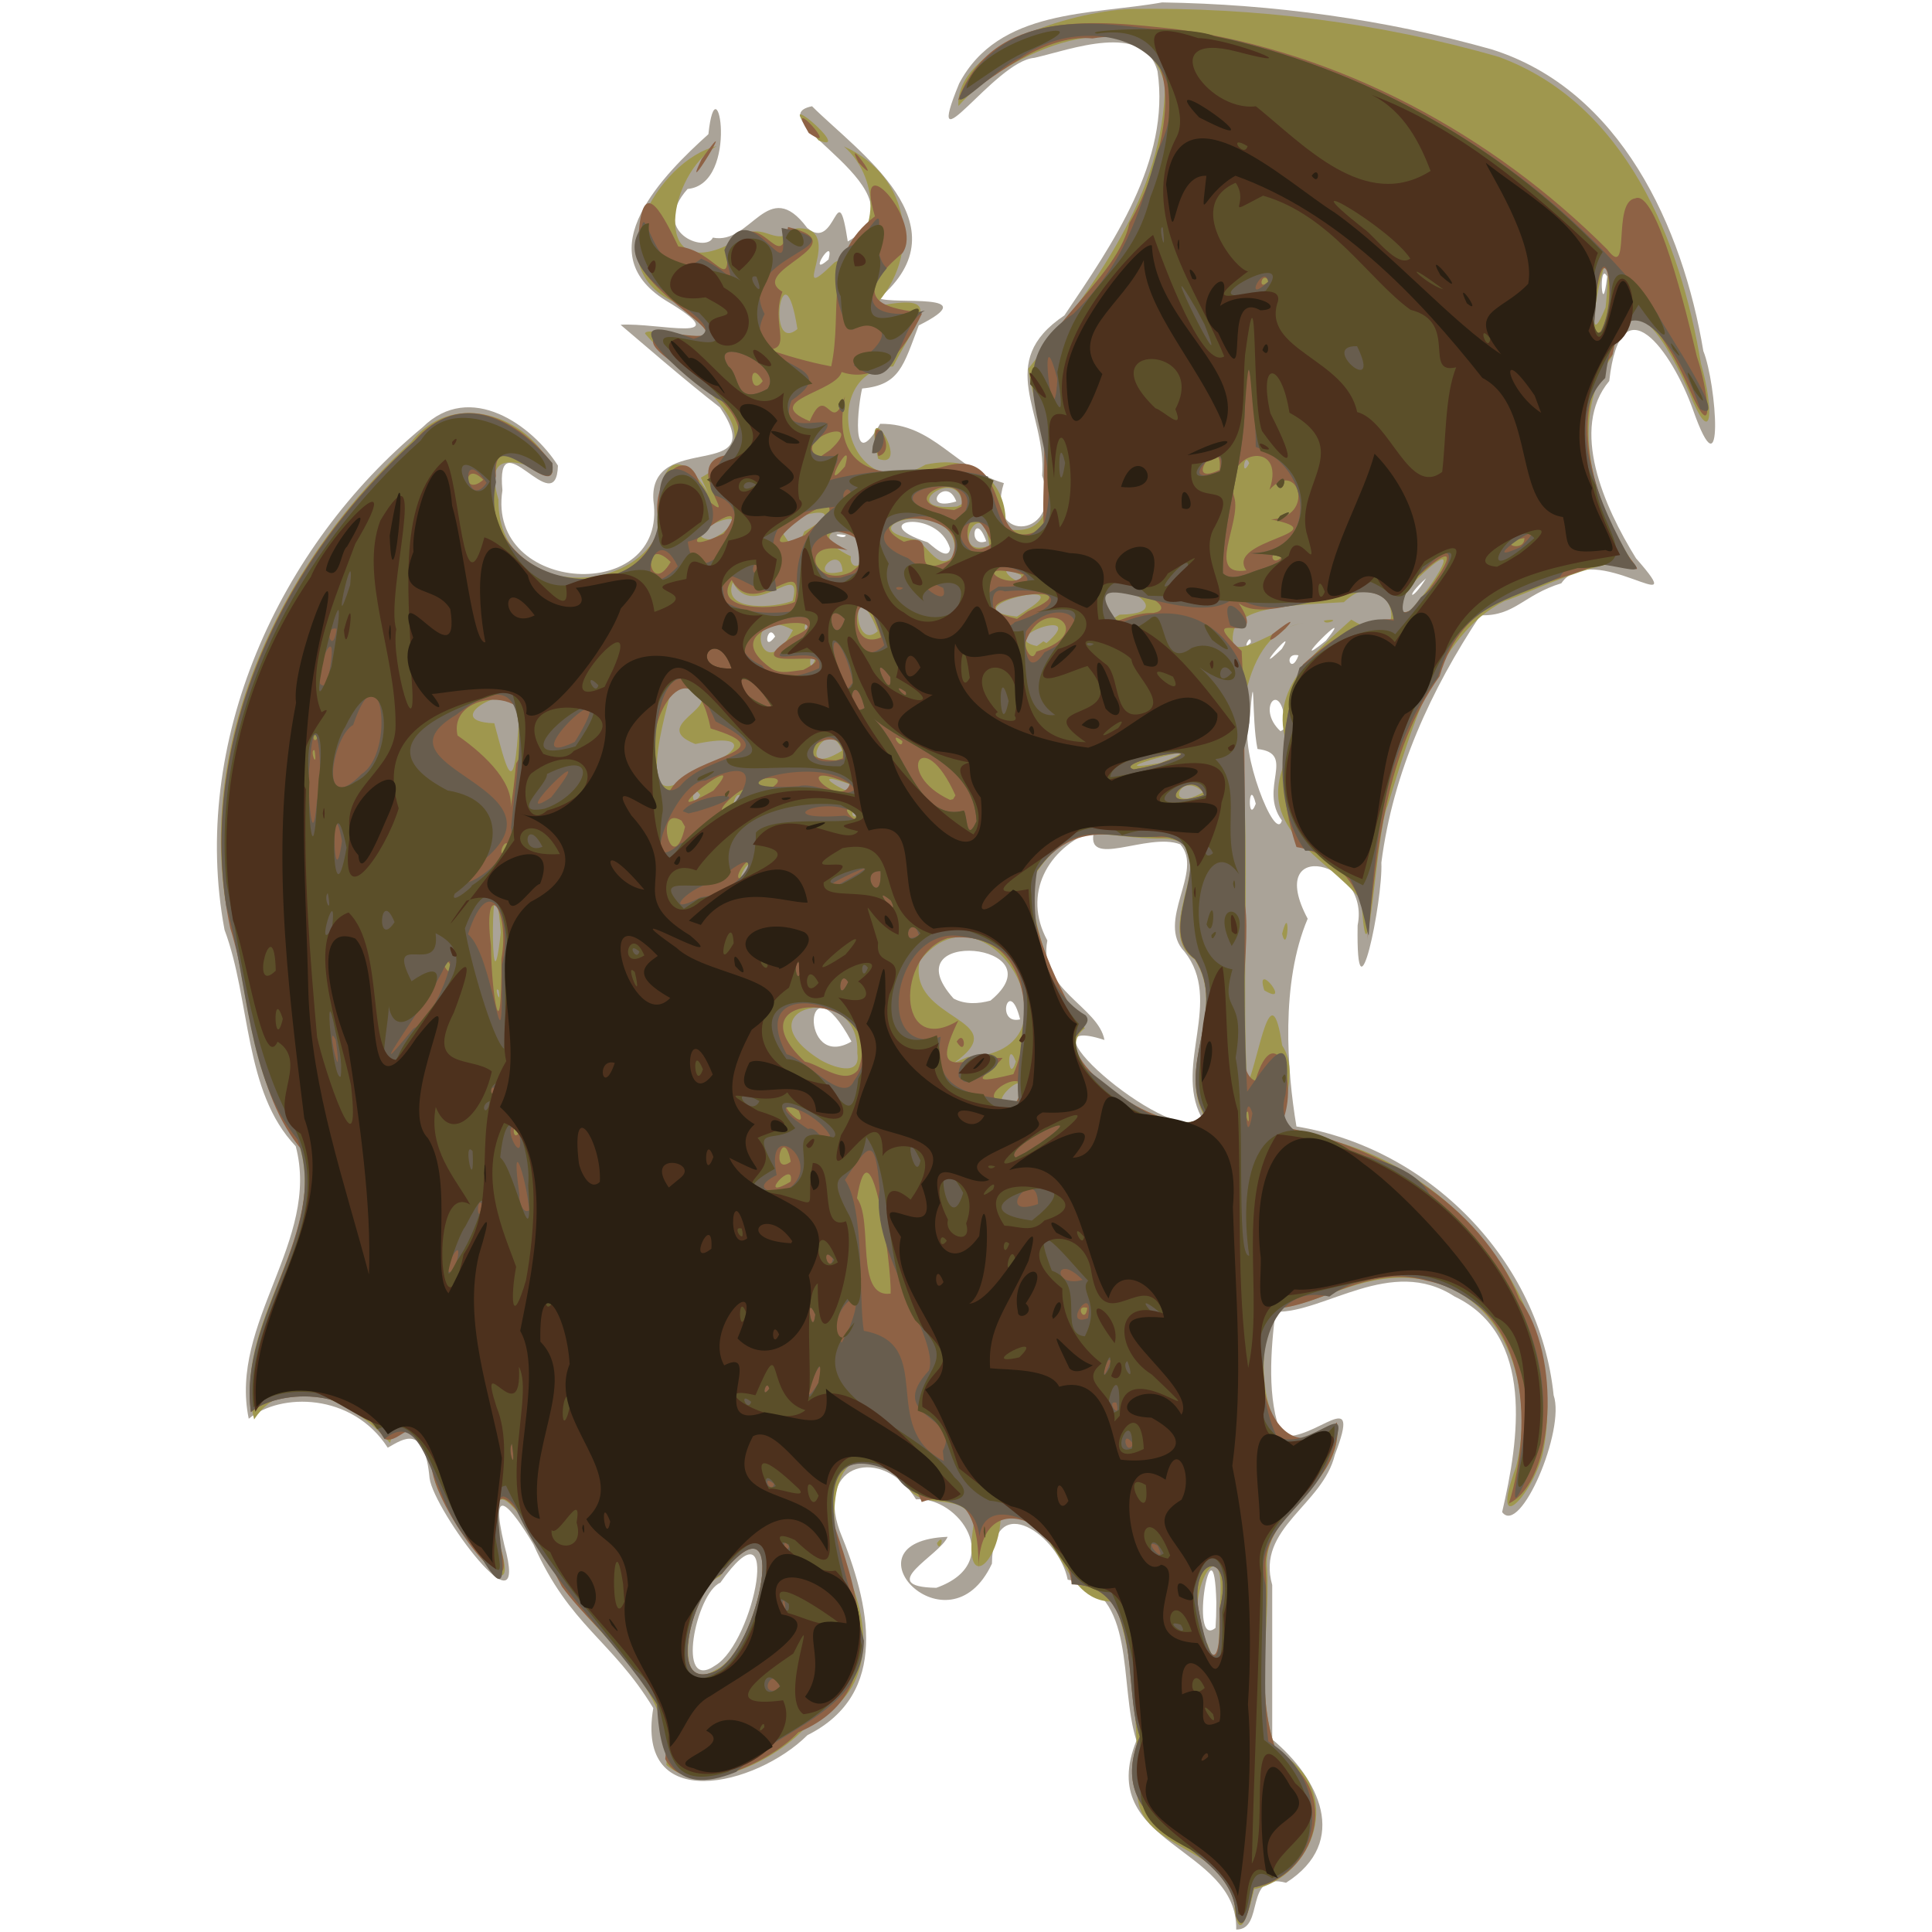
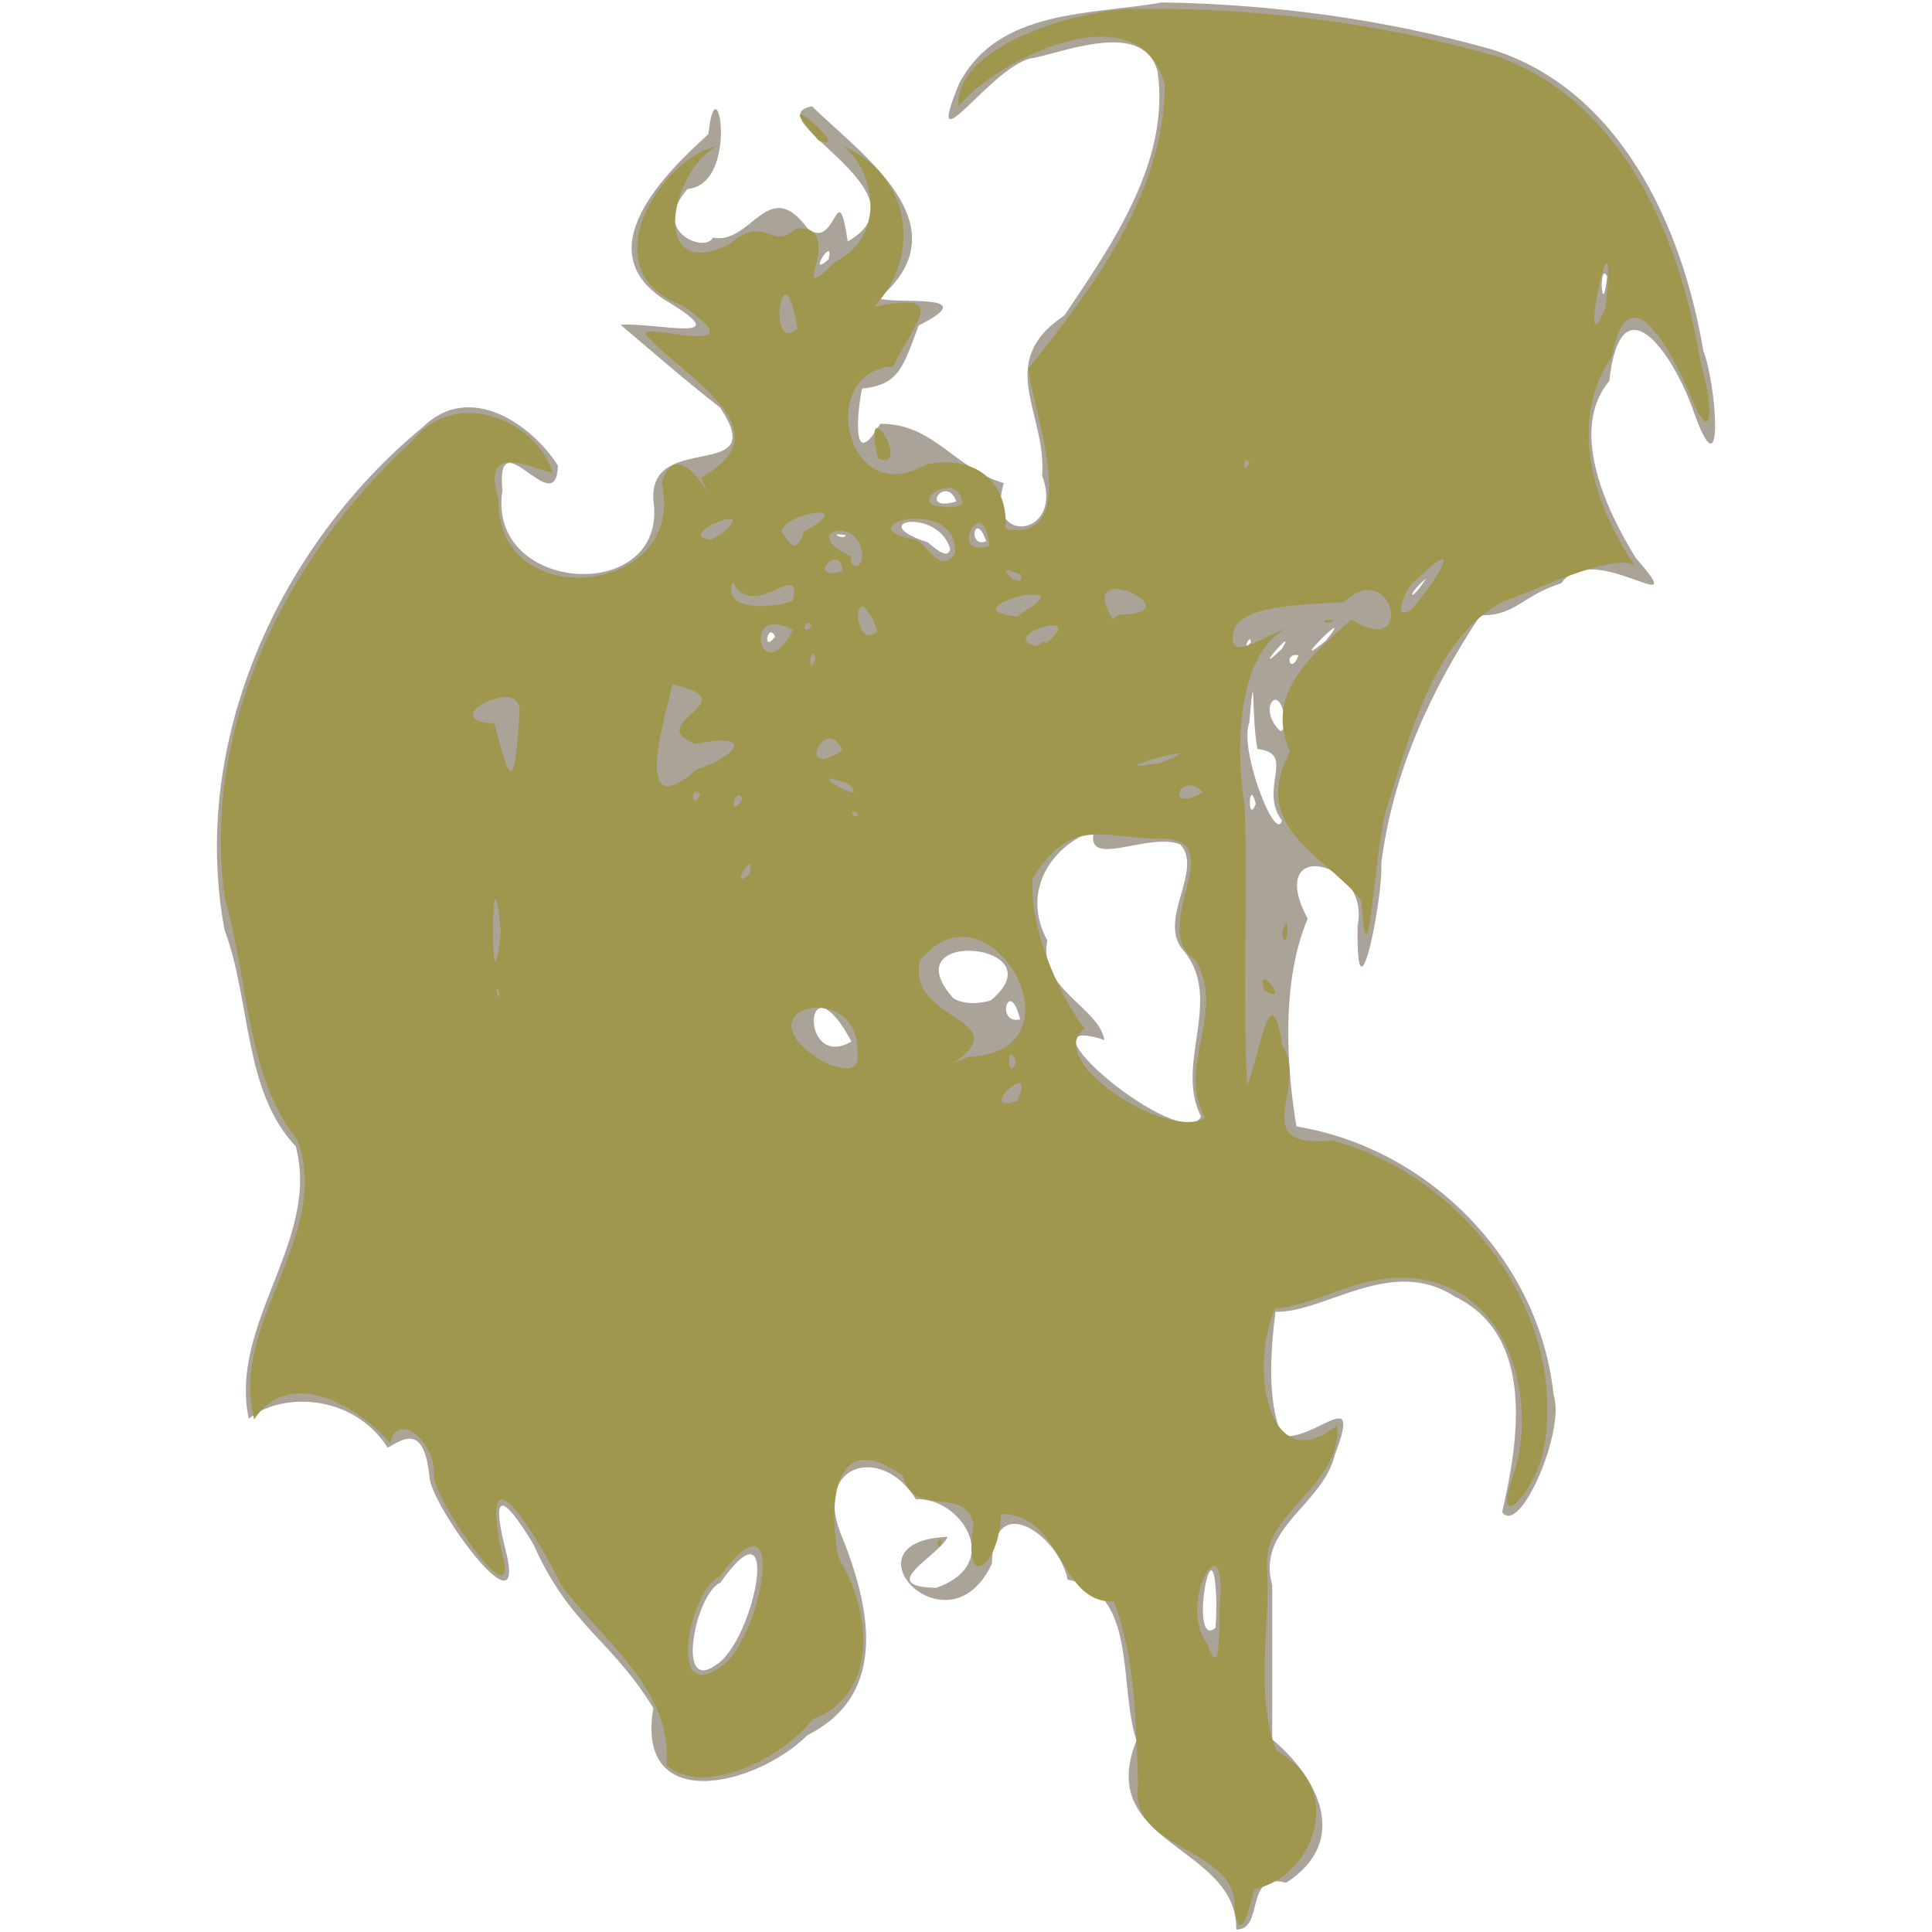
<svg xmlns="http://www.w3.org/2000/svg" viewBox="0 0 500 500">
-   <path d="M319.93 499.374c.471-21.758-36.773-21.781-25.815-48.915-4.714-14.526.36-38.644-17.801-41.637-2.118-11.156-19.363-23.867-19.602-4.15-11.28 24.196-39.527-5.827-11.472-6.945-1.973 4.82-19.054 12.912-2.922 13.199 17.996-6.4 5.839-23.676-5.252-22.898-8.617-14.04-26.184-9.568-19.73 8.237 7.755 18.856 13.132 42.014-8.379 52.796-13.244 13.185-44.611 20.782-39.887-7.014-10.771-17.735-21.556-21.077-31.036-42.403-5.74-9.53-11.532-16.71-7.519.215 7.027 25.354-18.22-8.96-19.339-17.267-1.306-14.254-6.767-10.218-10.825-7.925-9.195-14.267-27.823-14.291-35.976-7.499-5.19-24.79 18.638-46.185 12.157-70.53-13.516-14.115-11.612-37.826-18.425-55.995-9.061-48.493 13.965-99.292 51.27-130.07 12.284-12.112 28.417-.493 35.016 9.932-.448 14.864-16.207-12.839-14.369 6.396-4.236 27.055 42.93 29.693 39.078 2.672-1.34-18.37 30.516-4.395 17.23-24.12-9.052-6.995-20.62-17.101-25.73-21.4 9.364-.668 31.103 5.251 11.64-6.314-20.435-12.793-.295-32.751 11.09-43.011 2.119-20.11 8.323 12.924-5.386 14.177-9.966 11.224 4.805 16.659 6.532 12.59 10.012 2.01 14.204-16.194 24.41-2.524 7.593 6.602 7.718-14.681 10.515 3.521 22.084-12.657-24.32-31.961-9.25-34.993 12.132 12.073 39.798 30.63 17.382 49.679 3.47 1.78 27.698-1.72 10.233 7.048-3.97 10.366-4.907 15.422-14.643 16.319-.892 3.31-3.424 23.033 4.661 9.14 13.88-.151 19.38 11.726 32.016 15.344-5.183 16.345 15.819 14.033 9.905-1.907 1.238-16.402-12.463-29.282 5.758-41.49 12.37-18.36 27.49-40.034 24.104-63.168-3.498-12.97-22.512-5.603-31.872-3.493-10.265.754-29.256 30.464-19.472 6.644 10.24-19.413 34.068-17.696 52.527-20.99 28.67.444 57.622 4.366 85.232 12.138 33.4 10.458 49.496 46.03 54.838 78.088 3.426 8.412 5.598 38.859-2.745 15.004-5.288-14.699-18.612-33.695-21.607-7.247-10.272 12.296-1.398 32.473 6.927 45.881 15.34 17.449-11.236-5.385-19.324 6.463-9.861 3.015-12.048 8.565-20.956 8.278-12.742 19.224-22.585 40.468-25.621 63.999.423 9.964-6.621 44.051-6.143 16.231 3.415-16.713-24.339-23.073-12.926-1.694-7.048 16.573-5.349 39.197-2.908 53.767 34.372 5.596 62.985 34.654 66.558 69.55 3.114 8.967-8.656 36.572-13.327 30.244 4.32-18.482 8.613-45.82-12.346-55.817-16.335-10.631-33.596 4.31-46.306 3.98-1.19 9.58-2.336 22.71 1.659 32.12 8.751 1.398 20.907-13.79 13.713 4.848-3.139 13.135-20.45 18.957-16.22 33.746v39.946c11.918 9.893 20.309 26.416 3.58 37.107-11.04-2.975-5.389 12.142-12.9 12.118zm-134.789-68.378c10.167-6.037 17.625-44.58 1.28-21.388-6.31 2.624-11.674 28.692-1.28 21.388zm129.648-16.312c-.617-24.01-7.362 12.521-.21 6.609l.154-2.975zm-3.948-125.711c-6.957-13.498 5.732-29.985-4.266-42.65-7.599-7.875 5.102-20.96-1.13-27.81-8.475-3.284-25.093 6.801-22.227-3.664-12.103 4.557-18.73 16.523-12.166 28.556-2.46 12.517 13.233 17.15 14.778 25.738-24.956-8.105 19.974 29.508 25.011 19.83zm-90.48-19.42c-12.397-23.044-13.628 7.94 0 0zm43.643-5.739c-2.801-11.359-6.557 1.534 0 0zm-7.66-4.865c18.173-14.948-26.262-19.11-9.547-.52 2.98 1.583 6.433 1.375 9.548.52zm75.41-46.602c-6.187-8.369 3.928-17.367-6.315-18.507-1.648-7.949-.53-24.847-2.13-6.732-2.726 6.548 6.746 31.37 8.444 25.24zm-6.757-4.334c-1.866-7.382-2.225 5.841 0 0zm7.657-19.566c-.523-13.49-8-5.38-1.246.8zm3.402-18.843c-4.066-.903-1.983 5.42 0 0zm-4.326-1.67c4.489-7.184-8.82 8.453 0 0zm11.436-2.15c8.602-10.812-11.644 9.482 0 0zm-19.445.494c.037-2.86-2.611 2.834 0 0zM200.6 164.736c-1.916-3.946-3.445 4.6 0 0zm168.47-15.07c-5.745 5.088-3.812 6.268 0 0zm-123.187-7.673c-3.192-10.807-22.561-7.073-5.843-1.661.855.51 5.338 5.14 5.843 1.66zm9.358-1.924c-2.982-8.414-5.019 1.972 0 0zm-36.368-1.577c-5.294-.843-.066 1.472 0 0zm28.613-8.716c-2.678-7.26-9.917 2.966 0 0zm168.453-58.189c-2.292-4.429-1.405 12.114 0 0zm-201.515-4.436c1.74-6.806-5.911 5.183 0 0z" fill="#aaa398" />
+   <path d="M319.93 499.374c.471-21.758-36.773-21.781-25.815-48.915-4.714-14.526.36-38.644-17.801-41.637-2.118-11.156-19.363-23.867-19.602-4.15-11.28 24.196-39.527-5.827-11.472-6.945-1.973 4.82-19.054 12.912-2.922 13.199 17.996-6.4 5.839-23.676-5.252-22.898-8.617-14.04-26.184-9.568-19.73 8.237 7.755 18.856 13.132 42.014-8.379 52.796-13.244 13.185-44.611 20.782-39.887-7.014-10.771-17.735-21.556-21.077-31.036-42.403-5.74-9.53-11.532-16.71-7.519.215 7.027 25.354-18.22-8.96-19.339-17.267-1.306-14.254-6.767-10.218-10.825-7.925-9.195-14.267-27.823-14.291-35.976-7.499-5.19-24.79 18.638-46.185 12.157-70.53-13.516-14.115-11.612-37.826-18.425-55.995-9.061-48.493 13.965-99.292 51.27-130.07 12.284-12.112 28.417-.493 35.016 9.932-.448 14.864-16.207-12.839-14.369 6.396-4.236 27.055 42.93 29.693 39.078 2.672-1.34-18.37 30.516-4.395 17.23-24.12-9.052-6.995-20.62-17.101-25.73-21.4 9.364-.668 31.103 5.251 11.64-6.314-20.435-12.793-.295-32.751 11.09-43.011 2.119-20.11 8.323 12.924-5.386 14.177-9.966 11.224 4.805 16.659 6.532 12.59 10.012 2.01 14.204-16.194 24.41-2.524 7.593 6.602 7.718-14.681 10.515 3.521 22.084-12.657-24.32-31.961-9.25-34.993 12.132 12.073 39.798 30.63 17.382 49.679 3.47 1.78 27.698-1.72 10.233 7.048-3.97 10.366-4.907 15.422-14.643 16.319-.892 3.31-3.424 23.033 4.661 9.14 13.88-.151 19.38 11.726 32.016 15.344-5.183 16.345 15.819 14.033 9.905-1.907 1.238-16.402-12.463-29.282 5.758-41.49 12.37-18.36 27.49-40.034 24.104-63.168-3.498-12.97-22.512-5.603-31.872-3.493-10.265.754-29.256 30.464-19.472 6.644 10.24-19.413 34.068-17.696 52.527-20.99 28.67.444 57.622 4.366 85.232 12.138 33.4 10.458 49.496 46.03 54.838 78.088 3.426 8.412 5.598 38.859-2.745 15.004-5.288-14.699-18.612-33.695-21.607-7.247-10.272 12.296-1.398 32.473 6.927 45.881 15.34 17.449-11.236-5.385-19.324 6.463-9.861 3.015-12.048 8.565-20.956 8.278-12.742 19.224-22.585 40.468-25.621 63.999.423 9.964-6.621 44.051-6.143 16.231 3.415-16.713-24.339-23.073-12.926-1.694-7.048 16.573-5.349 39.197-2.908 53.767 34.372 5.596 62.985 34.654 66.558 69.55 3.114 8.967-8.656 36.572-13.327 30.244 4.32-18.482 8.613-45.82-12.346-55.817-16.335-10.631-33.596 4.31-46.306 3.98-1.19 9.58-2.336 22.71 1.659 32.12 8.751 1.398 20.907-13.79 13.713 4.848-3.139 13.135-20.45 18.957-16.22 33.746v39.946c11.918 9.893 20.309 26.416 3.58 37.107-11.04-2.975-5.389 12.142-12.9 12.118zm-134.789-68.378c10.167-6.037 17.625-44.58 1.28-21.388-6.31 2.624-11.674 28.692-1.28 21.388zm129.648-16.312c-.617-24.01-7.362 12.521-.21 6.609l.154-2.975zm-3.948-125.711c-6.957-13.498 5.732-29.985-4.266-42.65-7.599-7.875 5.102-20.96-1.13-27.81-8.475-3.284-25.093 6.801-22.227-3.664-12.103 4.557-18.73 16.523-12.166 28.556-2.46 12.517 13.233 17.15 14.778 25.738-24.956-8.105 19.974 29.508 25.011 19.83zm-90.48-19.42c-12.397-23.044-13.628 7.94 0 0zm43.643-5.739c-2.801-11.359-6.557 1.534 0 0m-7.66-4.865c18.173-14.948-26.262-19.11-9.547-.52 2.98 1.583 6.433 1.375 9.548.52zm75.41-46.602c-6.187-8.369 3.928-17.367-6.315-18.507-1.648-7.949-.53-24.847-2.13-6.732-2.726 6.548 6.746 31.37 8.444 25.24zm-6.757-4.334c-1.866-7.382-2.225 5.841 0 0zm7.657-19.566c-.523-13.49-8-5.38-1.246.8zm3.402-18.843c-4.066-.903-1.983 5.42 0 0zm-4.326-1.67c4.489-7.184-8.82 8.453 0 0zm11.436-2.15c8.602-10.812-11.644 9.482 0 0zm-19.445.494c.037-2.86-2.611 2.834 0 0zM200.6 164.736c-1.916-3.946-3.445 4.6 0 0zm168.47-15.07c-5.745 5.088-3.812 6.268 0 0zm-123.187-7.673c-3.192-10.807-22.561-7.073-5.843-1.661.855.51 5.338 5.14 5.843 1.66zm9.358-1.924c-2.982-8.414-5.019 1.972 0 0zm-36.368-1.577c-5.294-.843-.066 1.472 0 0zm28.613-8.716c-2.678-7.26-9.917 2.966 0 0zm168.453-58.189c-2.292-4.429-1.405 12.114 0 0zm-201.515-4.436c1.74-6.806-5.911 5.183 0 0z" fill="#aaa398" />
  <path d="M319.503 494.012c1.136-16.055-27.518-14.827-24.95-31.923-.62-15.901-.566-32.4-6.231-47.592-14.746.379-12.941-22.724-29.297-22.656-.143 13.2-10.176 21.128-7.014 2.499-2.624-10.09-15.532-1.18-18.264-12.324-18.649-13.594-19.458 8.893-16.597 21.484 8.517 13.855 10.205 35.047-6.842 41.41-7.557 9.992-28.154 20.505-37.854 11.855 1.742-19.424-16.601-32.242-27.172-46.487-5.3-10.934-21.058-37.802-15.798-10.043 6.497 22.023-16.51-11.036-17.163-18.015.77-8.772-9.366-17.505-11.382-8.778-8.848-10.174-26.338-19.692-35.16-6.091-6.487-25.134 20.196-47.37 11.255-72.232-13.39-16.466-12.754-41.87-18.758-62.259-6.47-44.356 16.035-89.045 48.162-118.507 11.619-14.727 32.56-5.315 36.577 7.935-3.715-.104-18.998-9.184-14.01 6.984-.476 30.12 49.014 24.834 42.244-4.228 5.35-17.704 20.211 20.15 10.131-1.427 22.992-12.54-5.693-26.672-14.419-37.249-.368-2.966 30.138 7.014 9.687-7.325-24.052-8.557-6.028-37.878 8.832-41.212-12.476 7.013-17.267 35.513 3.255 25.394 9.348-8.135 10.767 1.953 17.41-4.14 13.733-.644-3.315 21.685 9.804 8.85 13.044-6.548 11.022-22.694 2.43-30.054 17.474 7.7 20.231 28.519 7.758 41.56 19.308-4.104 11.147 3.136 5.013 15.386-20.012 1.211-12.294 37.47 8.37 25.423 13.943-2.996 21.565 5.68 20.694 16.612 20.573 4.04 6.856-31.73 5.913-41.45 16.938-21.146 35.025-45.165 35.356-73.377-6.114-24.42-41.952-7.896-53.454 5.41-.766-14.934 28.163-24.365 44.556-25.127 32.11-.508 64.567 3.512 95.398 12.44 32.711 12.078 46.951 47.49 52.224 79.358 3.448 11.946 3.042 22.892-3.15 7.217-4.533-10.301-15.653-31.806-19.885-9.097-11.218 16.048-5.397 37.698 5.986 54.186-5.618-3.774-27.942 7.346-33.816 9.136-17.84 8.984-24.275 34.012-30.17 52.768-3.213 7.066-5.128 52.01-6.836 24.688-9.493-11.756-29.123-18.792-18.477-38.465-6.914-15.428 6.374-25.525 15.857-34.19 16.947 10.56 10.698-16.55-1.916-4.513-12.55.715-26.013.999-28.466 7.125-2.55 10.588 10.388-.811 18.155-1.743-16.525 2.091-18.369 29.77-15.37 46.959.864 24.217-.578 48.478.63 72.675 3.109-6.97 6.133-29.956 9.079-10.288 7.18 10.773-9.887 26.526 13.022 24.635 34.023 8.854 61.784 45.583 54.414 81.014-2.843 11.228-13.89 22.285-6.898 3.35 5.126-20.12-2.777-46.178-26.417-48.746-14.373-1.406-25.133 7.108-35.904 7.806-6.908 14.872-1.944 44.673 16.047 30.232 1.314 16.004-19.863 22.382-18.14 37.322.73 15.567-3.24 32.102 2.334 46.84 18.724 10.313 9.16 32.958-5.722 35.88-.45 2.197-3.624 16.185-5.061 5.105zm-134.235-61.868c11.858-5.513 19.48-49.63 1.038-24.15-7.396 2.78-13.631 31.846-1.038 24.15zM315.64 415.91c2.337-24.24-11.474-.735-3.08 9.674 3.616 11.001 2.902-8.144 3.08-9.674zm-3.743-126.622c-7.663-13.051 5.84-27.65-2.701-40.998-12.204-8.144 9.597-31.131-8.589-31.261-14.689.233-22.844-6.353-33.338 10.238-1.177 14.385 8.925 33.856 13.505 38.844-11.285 8.24 21.654 29.246 31.123 23.177zm-48.637-4.397c5.499-11.993-11.415 3.857 0 0zm-41.392-12.341c.8-19.561-30.965-11.742-9.688 1.665 2.808 1.721 10.765 4.858 9.688-1.665zm41.028 2.193c-2.484-6.634-2.08 6.535 0 0zm-12.436-1.204c31.86-1.111 5.274-47.57-12.445-24.811-3.334 15.702 25.39 14.727 8.86 26.367l3.585-1.557zm-121.394-17.245c-1.459-1.463.734 4.755 0 0zm.535-14.988c-2.467-28.998-2.962 26.685 0 0zm64.357-15.016c1.88-7.976-5.774 4.913 0 0zm28.104-15.3c-1.625-3.027-2.288 1.515 0 0zm-29.935-4.1c-1.481-4.515-4.337 6.005 0 0zm-10.899-1.125c-2.294-3.56-2.672 4.44 0 0zm130.158-.73c-6.079-6.065-10.349 5.826 0 0zm-131.1-5.891c11.278-3.801 14.611-9.765-.322-6.592-14.168-5.58 14.401-10.995-5.92-15.465-1.28 6.44-11.423 37.669 6.243 22.057zm39.342 3.686c-14.084-4.953 6.563 6.786 0 0zm-85.253-18.383c1.313-10.283-22.434 2.213-6.452 2.728 2.967 10.934 4.877 19.88 6.086 3.187l.25-3.083zm165.892 13.01c18.282-7.11-20.2 3.615 0 0zm-82.32-3.184c-3.736-10.107-12.908 7.991 0 0zm-6.944-23.791c-1.256-4.6-2.214 5.715 0 0zm-5.792-7.444c-13.642-7.416-8.305 16.162 0 0zm65.62 3.39c11.33-9.705-13.567-1.483-2.475.766l1.673-1.229zm-43.665-3.08c-6.815-16.977-6.786 5.954 0 0zm-17.014-1.323c-1.957-2.951-3.1 3.274 0 0zm55.721-4.254c14.194-8.906-21.07-.21-2.683 1.803l2.683-1.803zm23.87 1.303c20.193-.272-12.002-15.496-1.794 1.079zm75.238-1.09c6.444-6.939 15.077-21.139 1.17-7.572-1.14.073-6.751 10.62-1.17 7.572zm-159.828-2.53c2.826-11.408-10.05 5.717-15.503-4.742-3.036 7.974 11.557 6.476 15.503 4.742zm59.069-6.642c-8.983-4.365.978 5.005 0 0zm-46.16-.936c-.495-8.004-10.134 2.617 0 0zm5.009-3.298c.812-11.54-17.231-7.415-2.869-.604-.476 2.76 2.328 3.545 2.869.604zm24.074-1.248c1.124-15.726-29.618-7.054-9.964-3.62 3.065 1.691 6.223 8.882 9.964 3.62zm8.898-2.09c-1.56-14.877-11.165 3.719 0 0zm-47.894-3.673c14.487-8.12-5.352-4.685-5.888-.064 1.557 2.164 3.414 6.96 5.888.064zm-21.237.425c10.563-8.794-13.316.734-2.883 1.705zm62.19-7.602c-1.186-10.359-17.894 2.224-1.431.7l1.432-.7zm74.194-10.525c-1.296-3.267-2.191 4.307 0 0zM206.37 85.157c-3.626-23.105-8.363 6.881 0 0zm209.16-5.606c3.39-33.72-8.04 19.614 0 0zm-173.051 319.82c2.336-3.175.771 2.935 0 0zM327.19 256.29c-2.584-8.26 7.489 4.505 0 0zm4.613-14.623c2.21-8.643 1.485 6.067 0 0zm10.846-81.055c5.294-.844.067 1.472 0 0zm-115.378-41.863c-4.638-19.487 9.16 3.26 0 0zm-15.408-82.416c-14.899-16.96 9.986 3.922 0 0z" fill="#9f974e" />
-   <path d="M319.891 495.922c-.553-19.924-35.547-20.528-24.916-46.48-4.51-13.586.98-39.121-17.617-39.426-1.63-15.948-23.933-26.981-24.146-3.576.231-9.708-1.49-22.367-14.68-17.721-5.242-14.47-30.91-14.299-22.543 6.241 6.737 19.41 14.03 43.579-9.373 53.356-7.396 7.923-28.63 17.964-34.466 6.921 2.52-18.937-16.83-31.044-26.741-44.646-5.114-10.025-20.295-38.402-16.199-11.282 6.92 22.807-19.56-11.982-17.448-21.843-4.6-14.055-7.687-3.451-12.241-5.062-8.512-14.187-28.06-12.533-34.586-6.937-2.966-23.773 17.826-43.937 13.455-67.52-13.231-15.451-12.798-38.416-18.811-57.791-9.813-46.508 13.082-95.202 47.5-125.916 12.053-14.228 27.69-5.283 35.855 5.742 1.523 11.384-15.719-11.878-14.589 3.25-6.451 26.316 35.291 38.421 42.41 12.392-3.666-10.243 8.18-24.229 11.073-7.266 12.276 10.384-8.017-10.023 7.805-10.721 10.62-15.652-33.29-27.923-16.954-31.665 28.392 5.08-12.743-10.972-7.513-23.424.785-17.187 5.483-9.016 10.37 1.234 9.656.939 13.601 12.81 12.54-.071 9.326-11.839 13.696 8.796 15.865-4.972 18.826 4.534-10.93 11.2-1.445 16.76-3.092 8.06 2.537 14.547-3.429 14.95 6.678 2.433 13.455 3.894 16.054 4.37 3.148-14.599-2.502-28.408 11.315-38.837-5.817-19.227 12.772 1.365 7.14 9.495-17.727 14.827 2.336 14.526 5.032 15.66-4.737 9.991-11.45 18.342-20.8 15.13-1.385 5.234-21.16 7.41-8.254 12.739 4.512-10.606 5.44 4.437 9.14-6.473-4.094 20.167 10.448 22.12 25.918 18.1 18.755-5.369 9.735 25.264 25.515 15.882-.588-10.649 1.173-22.25-.88-32.303-8.512-14.77 19.501-29.693 23.051-46.492 8.667-14.713 19.248-52.567-9.558-47.778-13.344-1.312-26.714 11.267-34.776 15.97 8.804-24.066 36.376-20.589 56.704-18.336 42.097 5.88 81.373 27.03 111.314 56.995 6.209 8.2 1.13-12.364 7.19-13.227 5.507-2.61 13.406 29.963 15.967 40.923 2.808 8.105 5.13 24.814-2.095 8.083-4.427-10.196-15.534-30.767-19.708-8.595-11.208 14.133-6.097 33.117 2.401 49.987 9.8 12.413-1.047-.73-7.926 5.038-17.224 6.682-33.091 7.408-39.245 28.226-13.952 19.69-16.138 44.71-18.66 68.165.77-7.877-5.324-21.88-18.379-23.962-5.162-15.023-4.394-33.002 1.669-47.228 7.733-6.98 15.621-12.178 23.53-11.69-1.904-17.307-30.973 3.14-40.152-4.22 8.659 13.233-12.599-.155.765 12.397 1.089 21.006.631 44.095.883 65.89 1.836 12.088-4.568 42.833 2.664 45.335 5.153-17.418 11.894 1.526 6.43 11.776 25.365 5.034 51.483 19.41 61.905 44.692 11.017 14.666 9.15 47.245-2.72 52.943 6.492-20.849 5.073-52.095-21.202-57.648-15.387-4.294-27.746 6.862-39.459 7.148-8.462 15.357.023 44.269 16.154 29.509 2.016 16.117-19.084 23.046-18.444 37.542 1.044 16.056-2.927 33.257 3.095 48.33 17.113 9.656 9.556 31.804-6.139 34.485-.587 1.038-2.168 13.811-4.615 7.452zm-134.78-63.407c11.369-5.443 19.755-47.637 1.704-25.207-7.017 3.026-14.992 31.111-1.704 25.207zm130.529-16.13c3.949-14.53-7.29-14.739-5.6-.698 2.685 16.297 6.09 17.008 5.6.698zm-34.241-77.91c-3.505-1.003-.558 4.518 0 0zm-50.91-3.69c.341-6.855-5.083-46.85-8.7-24.689 4.328 5.746-.66 25.951 8.7 24.69zm-25.866-28.991c1.191-6.262-9.409 5.591 0 0zm.022-5.142c-1.919-10.157-5.515 4.07 0 0zm-70.206-7.568c-1.679-4.559-2.261 3.01 0 0zm72.286-5.609c-9.088-5.896 3.2 7.353 0 0zm105.511 1.675c-8.425-12.883 5.652-27.599-2.957-40.954-11.402-8.283 7.736-27.546-6.75-31.516-15.718.396-24.284-5.41-35.59 10.247-1.17 14.981 10.234 34.2 13.396 39.144-10.9 7.282 23.202 30.338 31.901 23.08zm10.772-1.434c-1.476-.275.893 5.685 0 0zm-60.057-2.369c7.119-12.812-15.943.642 0 0zm-.694-7.35c5.593-12.663 4.82-37.942-17.006-35.215-13.451 4.432-13.322 31.103 2.762 21.335-7.804 16.082 1.324 9.43 11.48 9.67-2.862 3.671-11.396 7.742 2.764 4.21zm-14.674-8.429c2.294-3.56 2.672 4.44 0 0zm-25.551 7.358c8.429-21.307-34.258-21.226-13.743-2.181 3.888.747 10.37 6.275 13.743 2.18zm-92.272-28.758c2.382-13.115-4.932-21.71-2.709-3.5.156 13.089 2.822 28.86 2.71 3.5zm-13.16 1.527c-6.002-8.192.467 6.54 0 0zm77.38-23.431c2.7-9.969-7.838 5.113 0 0zm-62.253-7.189c-1.25-3.47-3.746 5.295 0 0zm44.656-6.703c-7.309-4.486-2.386 15.834.909 1.597l-.626-1.1zm-42.804-14.788c12.706-20.513-18.109-20.644-15.172-7.243 7.614 5.298 15.319 12.961 13.54 19.752.802-4.133 1.208-8.326 1.632-12.509zm88.092 12.988c-6.001-4.043.85 4.633 0 0zm-30.405-1.929c8.477-12.624-13.461 6.405 0 0zm-6.636-4.038c11.142-12.845-19.076 10.812 0 0zm62.64 1.244c-8.491-18.931-16.046-5.54-1.395 1.161l.78-.177zm64.34-.096c-2.818-8.105-14.988 4.92 0 0zm-137.317-2.491c6.056-7.894 29.283-8.743 9.626-14.73-4.633-23.195-18.726-2.292-13.695 11.968.097 2.048-.01 9.127 4.07 2.762zm25.706.417c5.892-4.212-10.318-1.975-1.914.814zm19.936-.82c-17.034-7.303-2.117 7.064 0 0zm79.494-5c19.054-6.33-12.295-.697-6.033 1.267l2.544-.476zm-218.021-3.72c-1.476-.275.893 5.684 0 0zm136.697 2.122c1.491-11.146-17.644.206-1.754.526zm15.441-4.462c-3.912-3.025-.055 2.906 0 0zm-151-1.751c-2.261-3.01-1.678 4.558 0 0zm125.34-16.671c13.256-6.901-19.717 2.156-2.514-8.674 15.188-6.318-23.588-4.35-5.597 8.412 2.463 1.484 5.512.485 8.111.262zm60.32-4.74c16.458-4.774 2.045-15.656-2.759-2.54-.549 1.22 1.59 5.891 2.76 2.54zm-40.19-3.677c-5.622-20.278-10.634 4.435 0 0zm70.446-6.32c10.49-1.755-22.903-15.188-11.083 2.739 3.575-1.306 7.187-2.828 11.083-2.738zm-32.35-.494c20.077-8.686-23.336-2.665-2.902 2.018l2.902-2.018zm98.888-.162c6.093-5.703 16.597-22.054 2.303-9.157-1.915 1.171-8.232 11.909-2.303 9.157zm-159.283-2.227c2.871-13.712-10.144 5.317-16.373-5.671-5.662 8.527 12.442 7.73 16.373 5.67zm59.283-7.04c-15.836-3.963-3.067 5.077 0 0zm-44.7-.697c14.404-10.288-18.808-14.656-.936-5.612-13.504-3.258-8.757 10.24.935 5.612zm102.263-.394c-5.745-7.976 24.337-9.652 6.362-13.204 11.642-.496 7.12-15.878-.385-7.687 4.625-13.388-12.859-10.344-9.094 2.025 1.85 6.618-7.499 20.478 3.117 18.866zm-148.992-2.195c-7.89-7.755-5.668 9.78 0 0zm72.366-.45c7.883-14.293-27.097-12.762-12.007-4.76 10.595-3.343-.545 10.797 12.007 4.76zm-14.362-1.856c-3.293-2.266 2.053 5.206 0 0zm100.227 1.035c-3.32-3.108-3.32 3.108 0 0zM214.45 132.926c3.053-8.447-24.813 13.731-6.115 5.533l3.46-3.31 2.655-2.223zm42.315 7.716c-6.812-16.715-10.083 7.43 0 0zm137.737-1.401c-8.027 1.34.189 4.012 0 0zm-207.228-1.108c10.138-13.803-19.71 9 0 0zm61.561-7.036c1.428-11.22-19.53-.538-1.888.895zm-123.753-6.929c-5.164-5.26-5.38 4.683 0 0zm93.599-3.458c2.695-9.475-7.167 8.367 0 0zm96.95.917c1.095-10.666-10.343 4.851 0 0zm-100.743-5.216c10.129-9.384-10.699-2.765-2.969 2.055zm-17.496-17.79c-3.843-6.683-3.462 4.79 0 0zm216.952-12.947c4.574-8.967.794-27.071-1.538-7.586.434.647-1.504 10.362 1.538 7.586zM328.4 72.7c-1.958-2.951-3.101 3.273 0 0zm.85 91.45c12.236-9.56-3.59 5.96 0 0zM227.304 118.03c-3.598-14.786 6-1.43 0 0zm-45.75-76.807c10.78-15.127-6.02 12.503 0 0zm40.634.843c-4.175-8.082 7.059 7.563 0 0zm-12.887-7.646c-6.723-11.134 8.956 6.072 0 0z" fill="#8e6245" />
-   <path d="M319.891 495.922c-.553-19.924-35.547-20.528-24.916-46.48-4.51-13.586.98-39.121-17.617-39.426.863-12.51-22.217-25.913-23.849-12.391-1.862-14.002-16.107-5.35-22.04-16.481-28.125-12.867-10.79 30.567-7.888 43.495-.472 18.526-21.251 22.302-33.03 33.914-17.004 7.022-19.94-4.761-20.522-17.497-11.766-18.167-28.069-31.345-36.922-51.521-11.192-13.367 5.278 38.505-10.05 10.862-11.428-8.86-11.884-37.478-23.536-27.993-8.506-14.266-28.127-12.417-34.588-6.979-3.45-24.645 20.711-46.273 12.098-70.513-13.183-15.901-12.66-40.412-18.466-60.366-6.881-45.297 16.08-91.375 49.387-121.049 12.28-13.333 26.3-3.64 34.982 6.31 1.59 11.754-17.214-12.919-14.57 4.978-5.938 28.244 43.243 35.703 42.34 6.194-1.475-24.19 25.984 4.65 7.292 9.206 1.868 16.382 21.529-7.831 7.06-11.93-6.522-6.737 16.245-17.575.373-25.211-7.91-4.667-30.126-24.636-5.914-15.361 13.756-4.028-23.982-14.436-13.384-28.992.959-6.723 4.06 17.571 15.331 8.226 8.884 3.97 8.491 9.004 6.015-2.216 6.726-16.272 17.51 12.852 14.795-5.704 22.925 4.46-12.694 6.745-4.39 22.258-7.535 14.698 22.578 11.773 6.935 22.413-4.764 12.791 18.995-1.594 4.768 12.172 2.395 5.762 12.29-2.954 3.81 8.953 4.801-2.251 27.903-5.36 42.294-1.464 1.623 5.917 4.58 23.816 14.616 11.766 5.938-21.243-14.63-39.128 7.472-53.866 13.015-12.889 16.793-24.806 21.891-42.298C312.896 12.57 282.8 1.607 263.97 14.97c-6.098 2.188-23.116 20.713-11.929 3.668 15.779-20.564 44.727-9.943 66.409-8.437 43.237 10.576 83.244 35.435 110.403 70.838 2.468 4.971 19.022 29.016 11.183 24.859-5.746-17.26-20.99-37.401-24.6-8.077-11.315 10.809-1.041 33.883 6.654 47.216 6.998 6.852-14.006-4.422-18.362 4.285-12.883 6.038-26.56 7.308-31.516 25.829-14.29 19.03-16.402 43.697-17.986 66.84-.865-.229-2.49-22.692-16.423-21.811-9.117-12.606-6.087-32.676-1.483-47.375 8.307-6.357 15.4-14.356 24.407-12.14-2.103-18.082-28.009 4.065-40.916-6.44-9.902 10.732-44.856-12.157-30.222 7.2 23.572-10.343 39.124 10.992 32.238 32.736 1.098 29.452-.597 58.946.931 88.38 6.382-9.283 11.934-17.115 9.944.654-5.3 17.788 29.235 11.395 37.225 25.818 20.183 16.087 36.348 44.82 26.443 70.707-10.514 24.111 2.196-13.924-2.537-24.04-4.021-20.769-32.24-33.387-49.806-20.124-17.292-4.08-20.835 20.908-13.585 36.276 9.172 4.334 21.179-13.387 13.497 5.547-3.975 12.57-20.431 18.333-16.388 32.89.478 13.39-.948 27.342.687 40.39 17.034 10.668 14.32 33.839-3.73 37.81-.589 1.04-2.167 13.81-4.617 7.453zm-117.97-58.829c-1.61-7.136-6.447 2.668 0 0zm-16.81-4.578c11.369-5.443 19.755-47.637 1.704-25.207-7.017 3.026-14.992 31.111-1.704 25.207zm130.529-16.13c3.987-15.066-7.642-14.297-5.512-.222 2.523 14.065 6.172 18.836 5.512.222zm-112.563-1.86c-1.459-1.463.735 4.756 0 0zm96.509-14.533c-4.776-2.47 3.062 6.34 0 0zm-95.389.23c-2.336-3.175-.771 2.934 0 0zm-3.828-16.163c-3.554-2.943-.852 2.995 0 0zm-67.881-10.421c-1.303 1.66 1.28 8.487 0 0zm111.52 1.784c4.997-9.223-15.095-8.281-3.613-20.726 2.966-8.365-15.3-30.748-12.738-46.739-1.082-14.818-3.074-11.559-8.998-2.589 5.22 7.335 3.486 30.783 4.898 39.047 18.989 3.4 3.683 25.11 20.712 33.689l-.26-2.682zm49.318-1.731c-3.507-4.5-1.923 3.75 0 0zm-4.395-10.67c-3.027-.762 1.325 4.967 0 0zm-77.122-5.121c3.09-13.623-7.12 11.272 0 0zm-12.716 1.488c-.771-2.934-2.336 3.176 0 0zm88.375-7.122c-1.072-2.473-3.31 8.756 0 0zm-67.613-8.767c6.255-15.62-7.902-2.095-1.985 3.98zm-8.852-3.302c-2.83-6.257-.778 6.71 0 0zm70.563.956c1.846-9.981-7.146 2.698 0 0zm-1.374-9.907c-7.259-7.422-7.995 2.25 0 0zm-162.068-4.397c2.416-9.475-5.23 4.8-.82 1.979zm97.44-1.063c-3.633-4.108-.936 4.392 0 0zm-90.482-13.712c-1.904-3.667-1.8 6.215 0 0zm11.91 1.164c-1.019-9.62-4.962-20.524-2.53-3.888-.265.708.575 5.032 2.53 3.888zm131.649-1.62c-.116-10.801-12.078 4.136 0 0zm-63.282-5.035c6.69-7.108-7.469-17.22-4.358-2.463-8.356 4.15 1.391 5.621 4.358 2.463zm63.704-10.66c16.218-11.344-10.25 1.18-6.19 3.64l2.59-1.338zm-134.983-4.3c-5.557-2.141 2.681 13.327 0 0zm80.751 2.261c-4.71-7.93-19.657-10.794-5.7-1.701 2.284-1.013 3.717 4.505 5.7 1.701zm109.303-5.742c-2.321-7.332-1.834 10.853 0 0zm-11.897 1.008c-8.426-12.883 5.652-27.598-2.958-40.954-11.574-8.675 8.827-29.53-8.63-31.817-14.237 1.673-21.32-5.964-32.233 8.888-2.097 11.746.72 30.688 12.556 37.497 3.045 3.518-9.592 5.825.651 14.324 8.686 6.228 18.982 17.241 30.614 12.062zm-48.579-4.092c-2.111-15.186 10.434-39.303-14.68-42.738-17.864-3.22-23.252 31.771-5.511 26.001-2.724 14.824 9.175 15.055 20.191 16.737zm-15.518-6.34c-1.261-9.853 21.564-6.265 2.576 1.414l-1.246-.25zm-119.655 3.156c-2.136-2.085-1.617 4.578 0 0zm92.514-2.121c13.768-18.939-30.156-30.416-17.427-6.925 4.848 1.17 14.67 13.18 17.427 6.925zM86.893 269.18c-2.926-6.116 2.155 15.34 0 0zm20.049-2.945c6.592-3.165 12.48-23.649 7.954-15.695-2.693 6.49-23.618 34.816-7.955 15.695zm22.987-16.547c2.884-10.823-2.865-26.116-8.82-7.922 6.551 5.438 8.735 36.392 8.803 14.512l.013-3.18.003-3.41zm89.58 4.475c-2.447-4.054-2.998 6.477 0 0zm-11.922-4.304c-2.936-3.83-1.282 7.828 0 0zm30.217-7.875c-1.753-6.081-5.41 3.407 0 0zm-7.218-8.906c-5.991-4.909 2.748 5.808 0 0zm-49.202-.871c12.31-1.37 18.183-16.986 3.924-3.852-6.467.413-14.984 9.516-3.924 3.852zm-48.948-19.506c1.022-13.35 8.405-45.47-14.385-27.692-22.834 13.514 28.046 18.18 8.568 36.338-17.564 14.653 7.797 3.259 5.635-7.206l.159-1.255zm84.83 16.103c18.823-10.322-10.419 2.964 0 0zm10.622-3.357c-6.106-.19.463 9.793 0 0zm-139.387-7.773c-2.855-15.879-2.316 16.447 0 0zm87.634.587c11.225-2.272 28.117-26.445 6.406-16.228-7.112-.553-18.212 26.53-6.406 16.228zm.556-8.314c3.752-5.017 22.685-5.635 3.722.039l-2.221.528zm76.043 2.571c-.858-15.53-17.443-18.396-27.709-27.441 8.203 6.005 12.124 28.11 24.41 24.686.99 1.356.595 8.698 3.299 2.755zm-170.717-5.194c2.197-7.792-.566-28.385-1.909-9.128-.734 4.303.605 24.34 1.909 9.128zm140.896 4.07c-7.852-6.673-25.503 1.2-4.746-.267 1.597-.363 3.504 2.365 4.746.268zm-80.27-5.03c14.552-18.676-12.63 8.284 0 0zm33.364-2.92c7.403-9.136 28.257-7.032 9.176-16.753-15.443-35.408-21.138 26.661-9.176 16.752zm135.604 2.308c-2.819-8.105-14.988 4.92 0 0zm-90.4-1.435c-6.603-10.75-42.192.908-14.465-.84 4.206-1.216 11.47 3.644 14.465.84zm-127.625-3.994c8.869-5.66 5.042-33.946-2.188-12.714-5.32 2.856-9.236 24.459 2.188 12.714zm205.844-2.466c19.054-6.329-12.296-.696-6.033 1.269l2.544-.476zM218.2 194.14c-4.076-9.99-15.218 6.148.158 2.354zm-69.446-2.127c14.372-23.022-17.446 8.357 0 0zm51.189-8.717c-8.397-14.547-13.666-4.32 0 0zm23.82-.058c-3.183-12.178-5.553 3.44 0 0zm10.633-4.198c-4.506-3.108.955 2.932 0 0zm-149.774-1.914c4.887-23.486-6.594 3.085 0 0zm136.127-.526c-2.55-12.113-8.022-15.373-2.952-.177l1.685 1.767zm9.664-1.388c-6.385-8.216.686 7.601 0 0zm-18.446-2.283c1.958-7.978-20.546 2.335-4.23-7.956 13.136-11.779-29.187-1.47-10.52 7.3 3.176 4.624 10.643 2.611 14.75.656zm-22.62.093c-3.984-11.737-12.165.327 0 0zm80.957-4.19c17.079-8.028 2.37-15.573-4.767-5.462-.696 4.199.294 12.28 4.767 5.462zm-41.437-1.828c-9-30.301-11.708 10.749 0 0zm-141.729-4.266c-3.75-.98-1.023 7.553 0 0zm131.52-2.518c-6.128-6.22-2.986 8.897 0 0zm43.984.793c14.007-4.505 11.69-9.28-2.6-7.977-6.128-2.265-2.157 12.977 2.6 7.977zm-55.134-3.166c-3.292-10.015-.124-20.564 8.674-26.71-17.815 1.814-17.22 7.299-15.234 21.642-5.546 2.205-17.112-11.597-13.161 3.062 5.784 3.362 13.345 3.08 19.721 2.006zm160.21-3.265c8.308-6.033 10.992-18.632-.21-6.05-4.6 2.401-7.32 16.845.21 6.05zm-123.601-2.415c-12.658-6.128 2.087 7.128 0 0zm14.283-.343c19.809.756-6.378-12.892-2.468 1.588zm-24.66.33c-3.131-.965-1.562 1.482 0 0zm-58.324-5.566c-6.777-14.009-11.822 12.45 0 0zm45.89 1.742c12.716-17.365-23.365-11.625-6.901 1.161l3.177.013zm104.116-.766c12.848-4.048 2.777-3.97-1.942-4.39 18.134-.26 16.151-22.322 1.5-27.511.135-8.554-2.346-33.526-2.792-10.498-.333 15.107-5.87 29.3-5.699 43.194 2.28 2.254 6.467-.007 8.933-.795zm5.892-14.055c6.494-3.416-3.43 4.328 0 0zm-1.019-8.223c3.508-4.5 1.923 3.75 0 0zm-132.904 21.853c-2.755-4.504-3.924 4.29 0 0zm49.128-1.522c6.864-21.304-32.498-9.395-11.547-1.182 3.499 2.92 7.763 5.562 11.547 1.182zm9.582-2.995c4.653-12.725-16.762-7.45-2.625 1.54zm137.49-1.082c10.567-10.481-13.604 6.25 0 0zm-143.868-9.076c5.775-12.159-28.39-4.893-5.572.824l2.834 1.47zm-29.558-5.158c-1.817-2.757-3.235 4.567 0 0zm-94.234-2.357c-7.31-10.728-5.298 7.724 0 0zm189.76-2.96c3.034-11.172-13.265 5.181 0 0zm-42.05-23.978c-5.173-19.264-1.01 18.77 0 0zm-75.014 2.628c4.572-6.497-15.745-14.444-10.115-5.819 3.156 2.188 1.314 10.538 10.115 5.819zm215.693-14.76c5.251-10.39.134-27.8-1.47-7.435.684.535-1.75 9.42 1.47 7.435zm-86.13-12.964c-.867-5.136-6.874 6.397 0 0zm-9.83 88.94c-4.193-13.56 11.3 4.774 0 0zm-92.495-46.4c2.686-10.47 4.81 2.646-.186 1.81zm-8.908-10.426c2.244-5.89 2.267 5.69 0 0zm3.965-10.544c3.921-2.374 13.97-10.648.644-10.724-1.388 8.346-11.818-19.752.585-20.535 10.316-15.94 1.49 1.053 7.374 6.153-10.746 13.167 4.265 12.672 9.846 10.983-7.717 4.315-6.38 23.4-18.449 14.123z" fill="#685d4e" />
-   <path d="M320.384 495.342c2.917-17.43-23.819-15-25.13-30.613-.185-17.67.07-36.303-7.59-52.653-14.739.086-13.908-22.08-31.605-23.709-13.286-6.386-7.813-19.978-18.551-23.269.876-12.048 10.978-11.95-.687-23.434-8.497-13.793-5.527-37.912-12.637-47.431-2.22 14.323-12.468 5.528-4.362 20.408 3.282 6.662 4.901 29.77-.515 21.499-5.523 7.326-1.53 14.793 1.837 6.106-17.636 18.923 16.07 25.833 25.834 40.045 9.989 8.943-13.08 7.651-13.983-1.27-30.286-13.96-13.571 30.647-9.937 44.898-2.268 17.376-22.012 22.598-34.588 32.609-22.312 7.11-11.443-17.278-24.245-26.524-11.909-15.333-24.745-29.418-33.276-47.53-10.077 1.5 6.433 35.82-7.458 15.29-11.304-10.833-11.895-35.95-25.874-29.891-7.653-11.876-26.314-11.65-32.049-5.618-2.918-25.217 23.373-48.219 10.464-72.6-10.466-18.336-13.328-42.204-17.442-63.306-4.059-43.504 18.492-85.917 50.295-114.351 9.305-14.349 32.687 1.407 32.401 7.467-25.337-19.498-13.162 35.987 7.698 29.544 10.22-.664 16.79-6.924 22.486-.935 6.41-1.234 5.524-13.186 12.151-3.014 3.88-8.794 12.795-14.752-.692-22.91 22.207-12.216-1.892-24.602-11.144-35.181-2.667-6.22 23.894 7.262 9.138-8.058-10.86-1.199-20.115-22.58-12.946-23.144-1.548 12.937 19.752 10.575 24.167 15.332-13.695-12.323 14.785-17.736 6.165-.034-7.912 14.72 6.119 19.826 11.953 26.265-11.676 1.785-5.675 16.256 4.143 10.086-7.548 5.748-5.14 13.89 2.553 7.946-3.085 12.868-7.148 14.512-19.592 21.869 13.484 4.418-4.968 21.943-2.101 8.974 5.16-7.538-21.356 7.98-1.972 9.59 19.077 6.755 10.685-9.096 16.019-19.175.074-2.276.923 21.452 12.772 9.124 8.139-12.205-17.482-10.851-.023-21.575-11.802-4.443 26.331-6.482 35.091-1.809-6.165 13.557 18.596 22.322 14.182 2.916-1.296-9.38 2.783-20.396-4.75-27.832.716-17.403 11.029 22.972 7.052-3.09 4.243-23.402 18.757-24.035 24.047-45.265 5.782-14.28 11.337-46.28-13.765-42.379-4.865-.954 23.46-2.313 30.319.628 38.08 8.12 73.596 27.762 100.555 55.853-5.846 8.298-1.513 34.887 2.11 11.764 1.187-22.56 25.423 28.08 7.146 1.926-7.933 13.052-20.193 29.43-11.11 46.758 1.178 11.587 13.857 21.329-4.687 21.394-18.321 4.926-31.494 11.295-39.027 31.798-11.018 12.35-11.596 42.552-16.473 50.28-17.574-8.57-24.645-22.39-17.768-41.135-8.154-15.499 20.147-29.005 26.094-23.824 4.616-5.36 25.533-30.452 7.033-17.377-5.907 12.503-6.922 6.358-13.39 3.828-17.719 9.471-38.679 3.82-57.608 3.566-14.814-14.857-16.814 20.07.83 5.714 4.003-2.763 2.291 13.848 10.36 7.879 10.224-4.548 18.466 16.028 2.113 4.973 7.92 6.703 15.32 22.259 4.11 23.735 7.703 7.636.913 19.115 6.15 29.785-10.137-13.764-16.51 22.27-1.717 24.61-3.542 12.355 3.61 5.908.82 22.893 2.774 13.47-.13 51.733 3.517 51.21-2.966-20.33 1.677-42.754 26.124-27.27 30.178 10.952 54.256 43.197 49.234 76.013-2.729 9.164-8.11 17.892-4.715 3.353 6-22.688-8.963-49.501-34.54-47.26-16.586 5.199-39.337 3.374-32.485 29.042-3.61 12.374 9.818 20.177 18.432 10.14.784 15.067-17.694 21.932-18.554 35.12.352 15.312-1.257 31.228.315 46.165 12.897 9.405 17.785 28.682 2.115 35.839-8.024-5.775-4.362 11.903-8.837 9.232zm-118.46-58.965c-5.13-7.266-5.814 5.697 0 0zm-15.776-3.792c10.807-5.416 20.44-49.666 1.39-26.976-8.631 3.337-17.347 36.608-1.39 26.976zM316.3 417.202c2.98-11.289-3.468-22.199-7.467-4.936.8 10.048 8.193 32.842 7.467 4.936zm-10.7 3.267c-5.526-1.78 2.738 4.272 0 0zm-101.467-5.435c-5.68-4.36.706 5.742 0 0zm97.044-13.006c-4.322-7.891-4.702 3.335 0 0zm-97.06-2.328c-4.52-2.417 1.765 4.976 0 0zm-3.324-15.112c-3.384-5.46-3.615 1.934 0 0zm-68.306-10.95c-1.303 1.66 1.28 8.487 0 0zm160.517 1.21c.442-11.554-6.522 2.61 0 0zm-3.403-10c.878-16.674-6.495 4.997 0 0zm-95.188-2.057c-3.554-2.943-.852 2.995 0 0zm17.403-4.922c2.526-14.235-6.637 13.03 0 0zm-12.724 1.52c-.771-2.935-2.336 3.175 0 0zm92.674-7.117c-2.073 1.094 2.583 6.966 0 0zm-4.54 1.547c1.056-8.39-3.89 7.353 0 0zm-6.466-7.981c4.36-8.63-1.7-11.762.86-14.388-4.928-5.032-16.202-19.93-9.405-2.603 9.236 3.275 1.285 16.322 8.545 16.99zm-69.758-5.64c-2.83-6.258-.778 6.708 0 0zm89.112-.589c-8.662-7.004 1.007 4.507 0 0zm-181.839-13.36c5.036-6.629 10.637-25.435 2.165-8.876-2.12 2.593-7.34 19.187-2.165 8.875zm97.636-.198c-3.508-4.5-1.923 3.75 0 0zm-79.21-19.334c.848-9.034-5.292-26.16-7.248-7.157 3.81 2.96 8.732 29.01 7.248 7.157zm132.531 7.371c15.8-14.18-26.779-1.558-2.181 1.798l2.181-1.798zm-19.948-5.385c-9.104-16.808-4.145 14.026 0 0zm-44.56-1.36c8.505-5.633-3.784-16.603 10.98-12.97 4.255-2.608-22.484-17.243-9.898-2.399-5.617 4.292-11.887-1.383-5.278 10.51-8.177 4.528-7.686 6.749 4.195 4.859zm-82.408-9.418c-2.719-3.3.573 12.25 0 0zm115.908 2.393c-5.133-10.78-1.32 6.922 0 0zm30.838-4.396c16.218-11.344-10.25 1.181-6.19 3.641l2.59-1.338zm43.891-6.63c-7.787-13.021 4.886-27.135-1.814-41.104-6.533-13.877 5.028-40.498-20.779-32.033-6.228-6.856-25.261 3.885-23.453 15.242.21 12.467 6.855 28.074 12.305 33.567-5.961 13.271 20.733 30.86 33.741 24.328zm-186.197-4.34c-2.981 1.156-.693 4.752 0 0zm95.362-5.82c12.703-21.604-36.044-28.641-18.578-5.04 11.448.513 16.62 23.134 18.578 5.04zm42.464 5.835c-2.965-15.366 10.53-34.187-12.393-43.471-20.78-8.741-31.055 35.357-9.714 26.439 1.92 9.857-.016 14.107 12.069 15.244 1.809 4.03 7.055 5.265 10.038 1.788zm-15.979-5.715c.07-9.5 18.888-7.163 2.211.949zm-52.063 5.7c-9.04-4.879-2.17 4.75 0 0zm-67.233-5.055c-4.232 1.339-1.426 6.397 0 0zm-42.457-12.81c-3.31-17.29-.758 13.106 1.33 11.5.491-3.86-.5-7.758-1.33-11.5zm16.113 6.38c4.41-10.739 24.661-24.571 9.766-31.951 1.558 11.744-13.322-1.268-6.216 12.432 16.72-11.713-3.286 22.231-5.976 6.11.725 1.752-4.536 25.063 2.426 13.408zm27.729-20.952c2.502-10.53-2.817-32.525-10.374-12.256 1.248 8.076 7.209 28.816 10.135 31.18.404-6.3.285-12.617.239-18.924zm88.817 1.65c-2.448-4.055-3 6.476 0 0zm-11.923-4.305c-2.936-3.83-1.282 7.828 0 0zm17.027.588c-2.26-3.01-1.678 4.558 0 0zm-59.124-4.203c-3.554-2.943-.852 2.995 0 0zm72.735-4.68c-3.867-5.389-4.671 4.913 0 0zm-152.309-1.214c1.605-13.226-4.606 7.334 0 0zm16.197-1.709c-3.789-9.32-4.835 7.367 0 0zm-17.279-7.497c-1.368 1.265 1.324 6.589 0 0zm95.993 1.47c12.232-2.541 14.685-7.71 14.803-17.159 5.501-6.203 36.96.764 21.916-7.132-12.514-1.643-32.747 3.712-28.393 17.333-3.343 8.073-23.274-1.864-12.163 9.53l3.837-2.571zm49.76.464c-5.992-4.91 2.747 5.807 0 0zm-108.732-3.75c16.02-9.783 14.57-36.886 10.495-50.848-14.481 4.258-40.349 13.68-16.498 26.097 16.309 2.624 14.162 17.886 1.822 26.716-1.539 3.524 5.885-2.836 4.18-1.965zm95.954-.524c18.356-9.307-11.995.092 0 0zm10.08-3.357c-6.107-.19.462 9.793 0 0zm-138.191-6.073c-4.501-22.257-4.086 23.306 0 0zm86.901-1.176c14.759-14.338 23.902-16.983 45.639-12.476-2.891-13.02-34.412-2.71-34.222-9.428 19.166.112-8.916-13.548-12.07-21.141-12.754 7.31-3.044 31.363-4.578 35.535-.732 5.09-1.448 17.765 5.231 7.51zm11.01-12.788c2.611-2.834-.038 2.86 0 0zm-6.806-4.254c10.09-4.876-2.515 3.474 0 0zm-98.333.47c2.484-17.317-4.213-14.474-2.392.746-.52 9.138 1.024 22.834 1.91 6.297l.236-3.29.246-3.754zm231.468 19.147c-2.328-4.79-3.054 2.782 0 0zm-173.544-1.62c-4.319-8.32-5.922 2.34 0 0zm112.34-6.635c-.858-15.53-17.443-18.396-27.709-27.441 8.203 6.005 12.124 28.11 24.41 24.686.99 1.356.595 8.698 3.299 2.755zm-111.82-3.22c10.462-3.508 15.574-16.322.642-8.992.226 2.8-10.14 10.836-.641 8.991zm171.323-3.463c-.696-10.064-22.466 5.869-2.37.882zm-220.181-3.54c12.098-5.902 7.746-35.947-2.775-14.06-2.41 3.323-7.026 20.474 2.775 14.06zm205.818-3.249c24.58-6.715-10.312-5.452-10.544 2.11 3.564-.436 7.053-1.297 10.544-2.11zm-79.455-1.393c4.84-16.74-23.01.952-.894.672zm-69.46-4.497c18.693-26.785-25.871 7.38 0 0zm124.145-8.113c-16.715-11.594 22.852-31.52-5.169-26.551 22.067-5.136-20.235-6.383-.154-8.396-15.338-14.297-14.805 16.473-2.914 13.06.8 6.315-.86 23.03 8.237 21.887zm-12.073-3.6c-3.08-12.07-2.365 11.713 0 0zm-61.087 1.85c-8.397-14.546-13.666-4.32 0 0zm23.82-.057c-3.183-12.178-5.553 3.44 0 0zM85.77 172.588c7.538-43.87-9.992 26.973 0 0zm148.627 6.451c-4.506-3.108.955 2.932 0 0zm-79.54-1.701c-4.12-4.255-.856 3.315 0 0zm65.838-.495c.23-8.19-9.36-18.75-3.294-2.937-.71 1.31 2.035 6.79 3.294 2.937zm9.72-1.632c-6.386-8.216.685 7.601 0 0zm-17.878-3.933c.038-6.43-19.956 2.801-4.707-6.302 10.735-13.713-31.72 2.101-7.476 9.663 2.777-.878 13.756 2.719 12.183-3.36zm106.31 2.816c-3.453-4.875-4.673 5.083 0 0zm-129.498-1.073c-3.985-11.737-12.166.327 0 0zm40.37-5.51c-8.908-30.766-13.454 8.84 0 0zm53.363-.896c-3.132-.965-1.562 1.482 0 0zm-64.423-6.396c-6.128-6.22-2.986 8.897 0 0zm28.712-2.196c6.315-11.857-11.293-6.368-8.263-2.368-9.578-8.214-4.522-12.19 4.9-8.352 16.245-13.156-27.098-24.287-14.008-1.441-3.243 8.718 9.916 17.68 17.37 12.16zM90.625 151.37c1.356-13.436-5.52 17.253 0 0zm216.537-3.808c2.717-8.012-14.22 12.674 0 0zm18.26 0c12.849-4.048 2.778-3.97-1.941-4.39 16.833.251 17.718-21.976 2.774-26.423-2.974-6.97-2.394-35.776-4.066-11.586-.333 15.106-5.87 29.3-5.699 43.194 2.28 2.254 6.467-.007 8.933-.795zm5.893-14.055c6.494-3.416-3.43 4.328 0 0zm-1.019-8.223c3.508-4.5 1.923 3.75 0 0zm66.782 13.993c-5.056-6.157-17.147 14.251-1.915 1.659zm-140.582 3.203c.434-22.136-18.024 3.402 0 0zm-6.411-10.395c6.549-11.145-29.1-5.233-6.749.893l3.822 1.672zm-123.302-7.513c-13.509-13.393-5.087 9.927 0 0zm68.907.872c-3.676-2.577-4.877 3.28 0 0zm79.966-5.63c-2.192-9.945-1.84 12.13 0 0zm40.037 2.174c3.667-11.988-15.223 5.825 0 0zm-117.065-21.351c4.572-6.497-15.745-14.444-10.115-5.819 3.156 2.188 1.314 10.538 10.115 5.819zM351.212 89.6c-10.052-.282 6.809 13.947 0 0zm-41.483-9.402c-12.78-22.11 10.121 24.24 2.004 3.766zm17.82-4.927c9.56-12.476-21.877 4.636-2.678.553zM195.77 71.59c-3.56-.976 2.95 7.688 0 0zm105.159-12.703c-1.425-.908 1.127 9.156 0 0zm-46.374 337.507c.382-4.851.822 5.253 0 0zm77.248-117.447c1.485-3.24 1.003 4.122 0 0zm-13.044-34.12c-6.622-13.247 7.067-10.389 0 0zm-5.246-2.836c2.611-2.834-.038 2.86 0 0zm-1.263-2.765c2.453-10.274 2.2 5.141 0 0zm6.86-10.492c.547-3.278.862 3.872 0 0zm-5.438-63.14c-8.123-12.68 12.427 9.553 0 0zm-143.003-25.475c-3.453-18.86 10.75-24.364 12.835-5.732-3.438 2.617-11.36 11.407-12.835 5.732zm46.289-35.517c2.109-4.482 2.11 4.483 0 0zm221.394-3.733c-6.034-14.01 7.653 10.786 0 0zm-215.865-4.995c-8.623-7.362 20.076-5.803 2.127.103l-2.127-.103zm210.52-5.448c-2.62-5.4 4.725 5.555 0 0zm-204.14-3.682c-6.961-7.79-10.365 6.927-11.285-10.096-5.454-8.975 16.687-29.821 9.91-10.531 2.471 6.48-10.323 20.932 7.756 14.637 7.686-4.803-4.3 11.657-6.38 5.99zm-25.54-25.137c3.366-7.954 8.528 7.704 0 0zm46.808-38.698c2.09-13.484 41.523-20.623 15.017-9.418-5.36 2.566-10.106 6.123-15.017 9.418z" fill="#5b4f29" />
-   <path d="M320.483 494.643c-2.185-18.324-34.191-20.596-24.43-45.272-6.103-10.938 2.746-38.64-14.384-38.94-5.986-9.82-21.776-21.002-33.49-30.43-2.807-8.206-3.551-12.522-9.474-15.912-.786-10.944 12.194-8.868.435-19.924-4.35-7.92-17.434-45.449-3.478-33.701 10.97-15.446-5.26-15.888-7.226-11.24.454-19.545-16.498 14.833-10.788-5.445 6.755-10.815 8.066-26.605-.69-35.634 10.673 2.748 6.775-3.543 5.092-4.12 11.286-8.542-7.125-4.856-8.837 3.932-10.867 3.62-3.164-20.438-9.016-2.365-13.683 9.696-5.853 23.203 10.357 25.13 11.35 14.097-6.614 8.605-10.804 1.965-4.748 4.903-22.414-3.613-7.63 4.762 12.947 3.967 4.306 4.908-.069 7.02 8.34 10.01-11.304 12.04 5.91 14.683 11.148 3.15 6.146 3.984 8.387-8.173 6.33-.029 1 18.027 8.595 15.087 3.695 9.982-7.557 43.277-7.3 16.039-4.176 3.37-.994 23.714-2.548 30.59 11.66-9.235 29.773 14.79 39.56 23.951-11.114 8.97-25.723-22.485-33.317-3.864-4.832 8.1 6.435 30.978-9.589 15.778-10.755-4.908 3.089 9.476 10.486 7.916 12.105 12.045 6.162 35.593-8.306 37.159-6.676-4.471 5.066-31.035-2.628-15.684-6.657 4.467-21.135 14.533-2.642 12.086 6.81 15.086-30.465 29.271-29.567 8.913-3.205-18.773-23.994-31.573-30.672-47.228-16.562-10.397-3.604-39.835-8.124-48.007.949 17.629-11.028-5.845-5.783 10.446 5.551 13.53-2.74 33.514-.072 41.998-14.014-9.052-11.603-32.607-25.49-37.542-7.568 4.8-26.708-20.998-36.864-3.243-4.076-25.11 21.398-47.3 11.76-71.98-10.429-6.198 2.978-18.01-6.004-23.804-3.83 8.242-8.247-23.603-11.533-31.35-5.486-31.035 2.46-63.098 20.144-88.96 4.308-10.718 25.81-32.605 11.5-8.574-4.726 12.894-13.66 32.729-8.747 43.6 5.85-3.37-9.782 9.816-4.035 19.963-.688 21.407 1.056 43.632 2.89 64.13 1.915 8.7 11.565 37.42 8.78 12.475-2.87-14.208-13.088-40.08-.634-44.727 9.52 9.24 4.536 37.171 12.271 38.165 6.746-8.029 25.946-41.546 14.985-12.267-7.78 15.168 4.731 11.187 9.823 15.241-2.523 11.238-10.591 18.925-14.52 9.195-2.003 10.938 5.006 18.367 8.94 25.292-11.235-6.768-7.44 39.886-1.722 12.866 9.985-15.358.875-32.769 11.023-50.019-2.797-11.41 8.145-48.22-10.303-41.503-12.682 17.493 7.968-9.24 12.408-15.684-1.852-10.963 11.872-45.15-8.324-36.762-14.984 4.011-26.898 11.641-21.609 28.536-3.407 11.295-16.1 29.76-12.551 6.447-2.403-11.963 11.84-16.116 11.752-27.969.058-18.944-9.448-38.384-3.963-52.935 13.236-22.091 1.15 19.465 4.14 28.078-1.503 7.792 5.753 33.63 3.913 12.206-.1-17.601-4.569-45.023 8.824-56.168 3.694 5.688 4.471 40.903 10.058 20.195 9.05 2.884 23.186 25.415 21.088 12.426 15.3-5.832 21.514-3.213 22.925 6.884 15.498-5.66-8.336-5.27 8.269-8.542 1.038-11.54 6.605 4.563 10.858-9.915 20.088-3.797-18.72-15.005 1.182-21.194 20.669-9.205-27.616-27.183-14.158-31.18 8.876 4.63 18.3 22.393 27.351 14.085-1.312 6.92 2.054 10.898 6.929 10.982-2.1 7.884-3.905 11.416-2.968 16.588 4.92 4.093-18.428 8.324-5.79 15.504-2.458 15.94-5.49 3.248-5.348.129-13.182.524-11.043 15.978 1.701 14.357-20.69 16.61 29.212 21.248 11.477 8.416-15.804 6.847 11.766-8.502-.391-9.556-1.816-7.74-1.475-26.258 2.252-9.34 17.281 8.551 11.4-12.434 6.844-15.927 5.2-12.829 41.997-17.133 39.306-1.069-11.34 8.121 2.052-9.247-14.778-6.912-15.367-.757-19.788 27.882-8.15 33.722 11.771 9.567 24.084-12.976 8.154-9.858 7.87-4.524 14.935-5.954 18.947-9.891 11.925 8.57 10.97-17.565 13.212-2.268 6.82-9.13-.752-38.8-1.463-12.734-.918-9.494-3.518-18.67 3.256-16.255-6.866-17.63 16.276-42.18 22.37-46.715 3.196 8.953 12.802 34.916 18.403 31.44-7.187-17.83-22.537-36.589-12.49-56.475 6.47-11.51-19.779-34.363 5.731-25.9 8.185.087 30.393 8.875 9.9 3.462-21.57-5.596-7.995 15.742 5.046 14.183 12.237 9.823 28.288 27.48 45.218 16.725-2.57-6.712-6.695-15.5-15.37-19.723 22.425 8.541 41.45 24.562 58.656 40.92-3.739 8.547-.618 35.997 3.463 12.328 3.054-16.09 10.759 6.846.203 11.768-11.647 16.316-7.412 35.69 2.098 54.112-17.82 2.99-38.293 6.226-45.364 25.062-12.364 17.27-16.266 40.385-21.342 58.81-18.1-7.029-24.034-22.248-16.794-39.559-8.002-13.512 18.243-31.172 25.174-21.76 4.228-6.39 28.339-33.756 7.748-20.938-5.57 7.792-7.11 13.527-12.735 3.708-7.345 10.345-43.846 9.757-22.467-5.128 2.226-8.74 8.636 7.66 4.584-6.121-2.71-12.58 12.593-21.631-4.388-30.914-2.054-13.354-8.14-13.824-4.932.165 7.055 13.72 5.413 15.145-2.155 4.61-2.898-7.69-.772-47.212-4.408-19.636-1.037 12.927 2.01 26.897-13.782 28.201-1.942 13.763 13.78 1.434 5.917 16.26-5.921 9.753 11.454 24.456-8.66 19.218-16.363 2.234 17.31-19.92-3.457-7.2-5.858 10.581-20.789-7.382-17.919 11.954 13.868-1.885 26.674 16.395 35.426 27.813-7.903 8.729-29.014 3.336-33.531 13.822 12.764-3.162 35.787-10.754 29.92 5.69-.314 5.889-6.624 19.525-6.35 15.885-2.292-13.587-21.47-5.83-29.188-10.248-7.181 8.413-32.696 20.31-14.393 16.773.288 12.998 8.132 28.95 12.658 35.006-7.767 13.203 28.63 35.688 33.747 20.898-4.57-10.168.07-33.964 3.79-35.898 1.592 9.332.24 24.846 3.984 37.43.969 22.05-.497 45.042 2.665 66.48 4.239-19.401-3.521-43.778 7.489-60.46 39.348 3.343 75.575 42.638 66.861 82.906-8.702 15.31 4.608-29.62-10.46-35.626-14.774-19.448-36.894-7.202-53.513-5.622-12.745 4.637-3.99 20.962-6.425 30.797.496 17.436 27.17-5.309 15.102 13.278-3.4 10.8-18.706 15.284-15.744 27.926-.645 24.982-1.799 50.71-2.376 75.092 5.11-8.974-2.942-43.433 11.208-20.842 12.65 10.939-6.737 16.869-5.742 24.282-9.196-8.682-5.459 15.68-8.951 8.89zM197.817 447.01c.037-2.86-2.612 2.834 0 0zm116.121-3.403c-5.453-5.777 1.66 5.574 0 0zm-2.153-6.763c-3.396-7.543-5.162 4.515 0 0zm-126.434-3.449c12.657-4.926 20.978-50.896 1.299-27.317-8.29 2.96-16 36.082-1.299 27.317zm131.29-15.522c3.76-11.436-3.806-22.636-7.718-6.7-1.621 12.334 9.527 29.464 7.719 6.7zm-8.19 4.399c-4.492-13.094-9.975 1.379 0 0zm-91.142-2.149c-1.963-1.614-22.077-15.835-13.406-2.673 4.35 1.167 8.757 3.816 13.406 2.673zm-56.051-10.187c-2.734-18.35-3.65 14.005.34 4.599zm141.585-7.375c-5.913-15.833-11.363-1.42-.59.807l.59-.807zm-153.622-8.508c1.553-9.25-4.731 3.99-6.458 1.93-.548 5.203 8.85 6.097 6.458-1.93zm147.335-9.727c-7.471-4.492 1.39 12.31 0 0zm-84.702 2.76c-4.936-9.112-2.394 6.507 0 0zm-5.145-1.801c-6.048-5.729-13.1-11.456-7.707.111 1.106-.925 10.536 3.035 7.707-.111zm89.308-10.296c-.914-18.256-14.042 7.005 0 0zm-148.023-13.05c-3.165-4.65-3.141 14.895 0 0zm141.798 4.467c.153-18.365 27.465 7.536 8.29-10.686-9.738-6.034-10.143-20.452 3.096-15.76-4.736-13.024-15.502 7.459-18.694-10.492-1.948-15.193-23.834-8.911-7.55 4.007-.323 8.215 5.06 15.483 10.193 19.38-6.656 5.197 4.005 7.424 3.29 15.04zm-2.226-10.259c3.261-9.472 3.918 3.236 0 0zm.918-8.514c-11.608-15.415 2.123-8.007 0 0zm-80.033 17.317c-11.054-3.3-5.156-21.997-12.939-3.861-14.648-3.544 5.715 9.842 12.939 3.861zm55.338-13.666c7.642-7.405-12.01 2.73 0 0zm-70.65-11.513c-2.39-6.104-1.935 7.515 0 0zm-57.03-8.367c2.133-11.312 4.874-37.14-5.686-40.793-7.057 14.045.174 28.76 3.157 37.242-1.438 7.416-1.303 16.52 2.53 3.55zm6.838 5.865c-2.174-3.052-2.174 3.052 0 0zm73.875-10.568c-5.996-15.192-7.418 4.828 0 0zm45.942-.872c-1.215-4.962-3.8 6.877 0 0zm-1.57-3.973c-2.135-2.085-1.616 4.578 0 0zm-16.163-.75c-2.173-3.052-2.173 3.051 0 0zm35.535-1.01c-3.863-4.643-.502 3.57 0 0zm-88.615-2.163c-3.027-.762 1.325 4.966 0 0zm58.077-1.294c4.958-12.9-12.985-17.21-4.684-.98-1.207 4.154 6.486 7.011 4.684.98zm20.276-.785c19.893-6.198-22.352-16.86-10.361 1.349 3.624.093 7.287 2.03 10.36-1.349zm-13.282-8.032c1.77-4.424-6.234 4.652 0 0zm.54-5.946c-3.133-.965-1.563 1.482 0 0zm6.623-2.135c7.543-3.412 24.738-17.247 6.81-8.075-3.036.984-18.469 13.544-6.81 8.075zm-1.272-13.098c9.36-14.047 4.752-52.636-21.628-44.899-16.72-5.468-6.064-25.45-23.221-22.26-15.774 9.096 10.183-.618-4.896 8.87-.7 6.71 20.96-2.739 19.368 13.574-8.119-3.352-10.343-14.923-5.284 2.02-.906 7.455 8.29 1.575 2.892 13.488-2.674 11.785 5.803 17.293 12.852 12.415-5.5 13.085 9.06 16.66 19.917 16.792zm-14.853-8.84c10.253-12.18 11.606 1.452 0 0zm15.687-8.49c2.496-4.925 1.832 2.267 0 0zm-81.822 7.41c-3.1-7.365-2.184 6.272 0 0zM73.19 263.684c-2.781-8.91-2.221 9.327 0 0zm91.108-12.096c-3.07-3.313 2.303 9.738 0 0zm47.557 2.788c-3.64-6.99-4.39 5.341 0 0zM71.37 251.214c-.421-16.82-7.15 6.99 0 0zm127.297-1.567c-3.912-3.025-.055 2.906 0 0zm20.123-2.588c11.535-13.294-17.967 11.751 0 0zm-52.025.207c-3.766-8.73-7.26 4.35 0 0zm23.107-3.16c-.52-9.692-5.745 9.97 0 0zm-8.53-10.864c7.666-5.385 31.1-12.544 13.497-14.648 7.583-12.68 23.906 1.356 27.254-3.482-12.1-2.757 10.337-.961-2.842-7.187-18.323-6.708-36.384 12.948-39.022 17.344-11.912-4.537-9.15 16.81 1.112 7.973zm-4.689-14.244c13.68-12.5 25.803-17.29 44.592-12.736-.87-5.678-3.37-27.229-16.083-11.025-10.7 7.571-26.918-34.575-34.734-13.845-2.127 11.158-2.953 35.779 2.86 40.627l3.365-3.02zm-31.752 2.04c-7.812-15.615-18.606 1.22 0 0zm107.755-6.213c3.5-8.664-9.305-15.808-1.654-17.492-10.618-1.765-23.216-8.323-27.12-18.398-4.76-9.063-7.882-22.976 1.357-6.652 3.882 9.472 24.05 12.79 6.653 3.042 4.56-13.974-19.306-29.456-17.45-9.173 6.519 19.367 20.773 39.612 37.485 49.812zm-111.075-5.063c18.177-4.948 10.07-20.225-4.121-9.58-2.997 3.156-1.356 14.573 4.121 9.58zm170.442-3.107c3.222-12.205-26.115 5.401-2.755.434l2.755-.434zm-163.548-12.303c24.618-11.066-20.608-18.744-7.869.75 2.253.912 6.053 1.574 7.87-.75zm132.562-2.263c-16.27-11.056 13.341-4.327.417-19.727-5.363 1.546-17.808 8.308-7.67-4.373 12.302-3.39 7.825-13.863-3.233-9.927 14.363-5.273-25.018-21.98-14.462-1.103 15.165 6.775.382 34.382 24.948 35.13zm8.348-3.664c4.738-5.955-10.69 6.311 0 0zm-26.79-3.218c3.987-18.178-17.032-14.632-4.345-.897-2.91 1.2 6.309 3.897 4.345.897zm33.903-.864c5.943-2.556-3.586-10.31-3.667-13.714-3.574-3.877-20.515-9.268-6.32 1.526 3.577 3.744 1.458 15.504 9.987 12.188zm-96.455-1.688c-13.5-17.367-7.87 2.478 0 0zm-41.448-9.278c9.508-21.262-19.766 12.445-2.13 4.377zm144.985 1.746c-11.05-5.203 3.954 7.607 0 0zm-52.607.3c-2.228-17.311-3.618 6.795 0 0zm-61.625-2.402c-3.985-11.737-12.166.328 0 0zm153.513-19.878c-2.416-6.601-2.005 5.033 0 0zm50.404-9.804c19.892-15.207-19.793 2.08-5.836 3.338l2.598-1.367zm-196.882-18.107c-6.018-5.4-7.801 6.539 0 0zm176.852-3.089c1.008-8.396.679-19.743 3.617-27.08-8.723 2.042.77-11.778-11.813-14.884-10.689-7.689-20.812-24.609-38.17-29.541-11.001 5.73-3.205 2.504-7.06-3.339-14.498 6.26 2.368 25.274 3.581 22.658-19.006 13.896 9.045.249 7.343 8.03-4.442 12.61 17.605 14.804 20.495 28.654 8.557 2.223 13.387 22.052 22.007 15.502zm-69.056-16.245c9.012-17.007-23.305-17.546-5.155-.244 2.118.594 7.654 6.457 5.155.244zm81.525-18.31c-3.758-4.573-.624 4.314 0 0zm-12.18-12.716c-12.935-9.586-4.621-1.253 0 0zm-8.545-7.953c-5.376-8.204-32.97-24.207-12.114-7.79 2.99 1.982 8.726 10.381 12.114 7.79zm-42.11-29.097c-5.57-3.324-.87 3.35 0 0zM208.61 296.383c4.05-4.964 1.264 3.048 0 0zm-91.468-49.004c-2.535-5.986 3.33 1.452 0 0zm201.611-6.354c-1.298-11.333 3.914 4.158 0 0zm-9.785-10.093c.638-4.702.638 4.702 0 0zM83.532 210.515c.637-4.702.637 4.703 0 0zm234.234-17.014c3.554-2.943.852 2.995 0 0zm-4.679-21.743c1.485-3.239 1.003 4.122 0 0zm6.451.59c-.718-4.987 2.588 2.171 0 0zm-230.518-9.26c3.532-13.46.677 9.446 0 0zm147.23-12.165c-4.88-11.799 7.43 3.715 0 0zm82.792.568c4.49-2.62 4.499 1.46 0 0zm-147.517-12.86c-5.7-19.06 14.382-15.752 9.914-3.512-1.007.228-12.448 10.66-9.914 3.512zm74.873-1.773c-.052-4.198 3.95 5.021 0 0zm80.3-20.77c-2.95-3.476 5 1.368 0 0zM117 114.385c2.612-2.834-.037 2.86 0 0zm151.593-12.874c-7.298-14.18 7.322 6.957 0 0zm-72.265-7.611c-6.024-9.414 9.745 4.36 0 0zm-10.846-5.358c-8.23-10.23 12.137-3.607-2.88-11.588-19.491 2.946-3.016-19.418 4.702-2.56 12.628 7.509 3.92 18.286-1.822 14.148zM167.617 69.37c3.167-6.225 2.364 4.914 0 0zm21.825-.776c-2.408-10.002 13.95-8.691 1.82 1.556l-1.82-1.556zm31.794.31c-2.25-8.087 7.327.38 0 0z" fill="#4d311d" />
-   <path d="M320.363 490.728c-3.256-14.357-27.75-17.689-23.328-30.357-2.977-16.46-1.066-33.834-8.433-49.469-14.94 2.634-11.958-17.897-26.96-21.088-14.879-6.724-15.343-21.569-22.227-30.181 14.497-7.856-9.954-24.62-6.235-39.534-10.88-16.113 12.583 5.77 5.224-13.642 12.14-14.507-15.103-11.561-16.73-18.363 1.906-10.376 8.741-15.95 2.533-23.134 3.374-5.76 5.148-25.525 4.911-5.239-3.234 16.76 32.833 38.22 38.188 20.987 1.819-16.693-.46-44.515-25.744-40.358-12.257-6.163-.745-29.813-16.762-25.399-4.069-7.495-1.817-23.329-9.507-25.958-9.81 1.861-13.376-11.355-.731-5.704-3.139-24.41 7.475 8.792 16.156 12.193 2.087 11.614 25.717 37.125 23.116 10.947-6.566-8.269 2.59-10.573-11.782-12.078-16.81-6.316-8.015-9.936-.668-14.534-11.303-1.03-17.684-28.154-1.955-15.592 12.625 6.776 11.828-19.435 16.525.08 15.116-7.14 6.516 39.67 6.684 10.524-.137-12.264-11.677.82-15.451-8.255-2.579 18.305 19.976 25.083 34.438 26.925 11.974-3.782 23.915-20.66 33.405-8.795 1.476 11.518-37.654 10.925-27.344 17.361 8.142-4.583 36.188-5.432 13.736 1.927-11.187 9.009 26.68-2.99 8.69 11.612-16.428-.31-33.006-7.865-45.738 9.931-10.57 3.883-15.613 16.895-2.198 4.713 6.983 2.605 8.721 31.303 16.502 34.712-5.585 9.679 14.52 24.17-8.874 22.938-4.712 2.46 4.077 1.948-6.056 7.165-8.759 4.439-14.949 6.053-7.72 10.281-5.383 2.66-16.552-9.339-12.7 5.98-4.248 8.1 2.422 19.464 10.092 8.585 1.84-18.478 4.37 13.084-2.6 17.494 7.998-.577 20.512-29.954 15.344-11.06-5.836 12.709-10.64 17.363-9.918 27.758 4.392.487 15.668-.003 17.857 4.78 12.917-3.63 13.57 14.54 15.894 18.859 9.644 1.348 22.057-3.052 7.999-10.856-15.21-.352.92-13.209 7.753-.75 4.734-7.975-29.01-27.31-4.503-25.122-1.665-9.151-11.891-14.217-14.353-4.967-7.203-11.2-7.297-38.616-25.7-33.238 5.839-5.821 27.63-16.752 16.417-3.174 11.434-.536 2.781-25.48 16.066-11.6 16.412 1.867 27.256 4.304 25.397 24.319.662 22.347 2.801 44.99-.154 67.046 4.15 20.529 5.38 40.811 4.047 61.729 1.483 17.13-.947 39.73-2.603 49.6zm-7.7-36.06c.07-3.26-3.891 3.432 0 0zm2.946-9.146c2.092-8.724-11.08-24.906-9.69-7.026 10.983-4.95.382 11.722 9.69 7.026zm1.03-18.089c-.126-6.996 5.177-36.081-8.01-20.405-3.757-8.828-12.527-13.021-2.866-18.892 3.457-6.384-1.728-16.91-4.103-5.185-15.398-10.174-9.009 27.524-1.155 21.998 7.269 1.643-8.393 19.499 9.487 20.282 2.264 2.514 4.51 12.249 6.648 2.202zm-11.507-14.311c-2.65-9.56 9.433 4.815 0 0zm-28.625-24.678c-4.12-11.448-3.717 5.91 0 0zm-32.327-56.653c-2.458-6.322-2.672 4.019 0 0zm10.58-43.071c-13.427-5.135-3.67 6.904 0 0zm-16.535-115.97c-4.639-9.964-5.831 8.548 0 0zm89.62 312.079c-1.639-4.822-3.627-40.57 6.14-22.47 9.126 10.042-13.548 7.418-3.23 23.715l-2.91-1.245zM179.527 457.63c-8.501-1.81 11.162-5.629 3.237-9.74 6.6-7.129 16.406 1.428 17.18 4.232-5.975 3.622-13.183 8.788-20.417 5.508zm-6.099-5.515c.276-16.48-15.673-24.292-10.894-41.684-.6-11.815-7.348-10.9-10.792-17.293 12.394-11.228-10.415-25.134-4.318-40.111-.788-13.142-8.032-24.76-7.573-5.796 10.201 10.354-4.353 28.018-.105 45.864-12.043-2.3 2.345-35.598-5.119-48.657 3.61-17.997 9.46-44.804-5.248-57.961 8.443-16.258-6.57-40.93 7.902-53.052 14.985-7.614 9.379-18.876-2.841-22.926 11.826 4.442 24.035-11.79 22.131-25.04-.594-25.951 31.773-15.55 38.96.808-5.983 8.637-19.966-30.342-25.922-4.415-9.992 7.8-10.957 14.32-1.141 23.399 6.957 12.307-13.971-7.945-5.081 5.773 14.476 16.001-3.089 19.956 15.213 31.072 12.471 10.486-23.37-10.781-3.547 3.183 8.64 8.177 37.47 7.921 19.477 21.226-5.25 9.888-8.307 19.243.78 24.45-8.488 7.33 9.95 16.796-6.564 8.681 5.559 12.513 31.565 10.279 20.536 30.411 3.569 13.842-9.624 25.258-18.428 16.34 8.57-20.126-9.294-3.532-3.436 6.968 10.583-5.424-5.041 17.508 10.4 12.131 11.496 1.817 17.324 5.622 15.923-6.098 8.283 7.296 37.315 19.306 29.597 28.835-5.714-4.768-27.476-20.226-29.46-3.953-6.238-2.322-13.25-15.68-19.01-12.566-10.76 20.52 21.454 10.694 19.281 29.866-11.445-22.389-28.58 5.512-36.835 18.38-6.082 22.65 17.34 15.46 18.15-1.406 3.26-12.725 3.384-22.442 17.922-11.874 18.142 5.45 5.325 42.727-5.048 32.457 7.742-10.362-5.636-21.81 10.751-19.003-.419-10.47-24.441-19.353-16.867-2.338 14.186 2.333-12.05 16.9-18.431 21.184-5.37 2.736-6.673 9.48-10.363 13.145zm-15.503-58.343c-2.97-7.717-1.206 6.819 0 0zm43.72-48.42c-2.11-4.483-2.109 4.482 0 0zm-17.53-22.188c.566-10.211-6.744 5.316 0 0zm9.267-2.67c-3.979-17.877-5.7 4.31 0 0zm11.666.744c-6.788-9.999-15.668-.305-.303.517zm-28.99-16.36c5.271-4.195-9.679-7.092-2.975 2.449l2.976-2.45zm-20.823.992c.593-10.08-7.61-23.066-5.43-4.887.282 1.868 2.718 7.565 5.43 4.887zm29.396-6.456c-2.43-6.817-2.604 7.204 0 0zm-.175-21.316c-7.603-19.197-8.075 10.418 0 0zm-25.346-3.024c-5.081-1.4-3.115 9.208 0 0zm14.343-16.794c-10.127-5.687-6.872-8.386-3.22-10.89-18.246-18.998-6.747 21.19 3.22 10.89zm-6.687-28.019c-13.964-16.467-9.247-1.224 0 0zM158.23 420.5c-2.62-5.4 4.725 5.555 0 0zm-7.96-5.46c-4.329-16.79 7.349-4.213 2.937 1.346l-1.888-.376-1.05-.97zm-25.695-14.547c-12-5.79-10.209-39.927-24.184-29.296-7.767-11.514-27.463-14.853-34.036-7.063-2.508-25.903 21.737-48.596 12.388-74.74-4.415-35.556-9.051-72.09-2.118-107.508-1.517-9.58 13.214-46.578 6.665-18.584-7.033 30.577-4.177 62.512-3.481 93.64.861 25.119 9.355 48.996 15.67 72.898.732-17.985-2.446-40.022-5.429-59.232-3.513-8.098-10.318-32.358 1.895-27.72 7.95 8.29.344 49.424 15.772 25.774 15.497-19.54-5.933 17.03 3.067 25.943 6.885 11.207.529 34.7 5.28 40.11 3.65-6.779 14.408-31.097 7.892-10.005-4.172 17.536 2.782 35.387 5.94 52.68-.683 7.575-3.16 24.15-2.335 27.094l-2.986-3.99zm26.096-5.02c.547-3.278.863 3.872 0 0zm175.348-2.331c-.037-9.614-4.61-29.724 8.73-18.948 24.988-17.263-5.202 29.811-8.73 18.948zm-49.255-39.015c-7.567-15.723-.741-2.836 6.086-.79-1.557.881-4.366 2.489-6.086.79zm-4.482-13.503c1.478-6.755 4.2-2.493.271.73zm-8.869-1.296c-2.32-11.36 10.719-14.916 2.037-1.992 2.682 2.416-2.141 4.729-2.037 1.992zm62.882-13.76c-2.523-20.079 4.46-42.54 26.626-24.36 11.096 7.87 31.256 30.063 30.988 35.907-14.199-17.3-35.381-2.203-48.962-3.41-10.996 10.624-8.53-.017-8.652-8.138zm-52.971-6.571c-5.863-8.263 11.612 6.283 0 0zm-63.439-12.433c-1.177-8.414 4.787.108.62 1.463zm-84.56-2.896c.275-8.105.782 8.31 0 0zm92.1-4.891c-1.021-6.632 2.725-2.597.606 1.063zm-17.764-6.31c-1.942-7.033 10.266 2.815 0 0zm11.558-4.75c-.724-13.222-24.543 2.331-17.305-12.678 5.094-3.83 36.857 16.727 17.305 12.678zm99.777-7.61c1.047-19.607 5.498-7.481 0 0zm-71.33-4.39c4.104-12.265 5.252 4.94 0 0zm12.172.833c5.755-6.71 1.264.903 0 0zm-50.192-26.094c-16.422-3.996-6.99-14.47 6.5-9.225 4.98 3.13-7.545 11.074-6.5 9.225zm-11.393-.452c-1.59-7.71 5.62 6.168 0 0zm19.967-1.703c.548-3.278.863 3.873 0 0zm18.942-9.323c-1.548-6.538 5.218 5.014 0 0zm-50.889-.693c6.971-6.404 27.598-23.464 30.736-4.705-5.524.272-19.915-6.063-27.628 5.793zm-46.732-5.216c-18.066-4.714 15.206-21.762 8.222-4.306-1.762.114-7.112 9-8.222 4.306zm218.882-8.402c-20.311-5.602-16.324-23.87-15.73-39.399-4.383-10.967 15.464-22.29 14.809-5.144-7.388-14.756 3.986-19.826 11.525-12.742 10.599-25.157 16.07 10.722 2.558 17.444-8.063 9.537-5.208 38.534-13.162 39.841zm-257.667-3.348c-10.539-11.379 17.793-31.999 7.318-9.439-.707 1.387-6.767 17.207-7.318 9.439zm81.668 2.058c2.496-4.925 1.832 2.267 0 0zm3.104-3.952c10.174-11.427-.081 5.615 0 0zm31.35-5.506c11.516-3.558-2.292 3.008 0 0zm-14.875-4.892c5.469-5.996 8.002 1.086 0 0zm8.281-2.477c5.294-.844.066 1.472 0 0zm-66.993-9.066c2.711-6.5 1.948 3.493 0 0zm67.206-4.833c2.173-3.052 2.173 3.052 0 0zm63.803-3.878c1.296-3.267 2.19 4.307 0 0zm-130.131-4.047c2.112-11.742-27.512-3.496-24.698-5.44 8.699 10.595-11.415-3.744-4.54-14.256-6.281-18.824 12.639 12.086 9.607-7.402-4.203-6.94-14.542-2.053-9.532-14.83-.82-9.359 8.102-34.84 10.003-11.913 2.802 8.988 5.302 35.926 8.616 35.341-2.253-10.653-3.583-37.078 10.97-17.346 1.813 9.268 19.163 11.127 12.404 3.245 8.2-.6 22.93-7.01 11.664 5.36-3.493 10.271-19.934 31.195-24.494 27.241zm2.202-25.465c-9.266-12.397-8.995 4.521 0 0zm141.54 28.377c4.966-5.254 7.17 3.912 0 0zm6.214-4.247c-3.626-10.511-2.795-18.883 2.293-3.287 2.644 3.843 1.107 7.026-2.293 3.287zm-59.71-.85c-5.253-15.682 12.939 5.67 0 0zm69.66-10.44c-11.374-25.975 12.152 4.386 0 0zm-21.966-2.732c13.405-9.171-8.848 11.406 0 0zm-173.465-5.642c.652-6.827.652 6.827 0 0zm111.21 1.752c1.68-4.558 2.262 3.01 0 0zm-25.058-2.808c2.634-12.924 7.895 8.002 0 0zm94.509-5.324c-11.023-4.111-28.573-19.67-4.537-14.203 12.902.274 9.31 11.68 4.537 14.203zm-70.728-3.33c-8.125-8.854 21.42 1.715 2.224 2.228l-2.224-2.227zm13.755 1.487c-2.613-4.255 3.367.868 0 0zm84.083-1.03c-7.474-5.914 16.431.908 2.533.414l-2.533-.414zm23.113.186c-.414-11.529 9.24-13.73 8.106.103l-4.047.445zm11.944-2.121c1.3-10.996 9.396-24.425 12.259-35.11 7.374 7.262 16.596 23.774 6.908 35.237-2.536 3.143-7.265-9.762-13.597.515-1.416.305-5.353 2.583-5.57-.642zm-51.226-1.971c-11.844-5.277 10.004-16.7 6.04-1.421-.316 2.857-3.921 5.502-6.04 1.42zm-69.332-.773c2.754-3.94 2.996-.666 0 0zm-138.577-2.159c.907-6.93 15.448-23.145 5.467-6.164-1.684 1.125-1.775 9.172-5.467 6.164zm16.51-8.994c5.802-34.557.916 24.728 0 0zm314.682 3.706c-11.964 1.452-9.248-1.236-11.02-8.546-13.128-1.699-6.777-28.698-20.875-36.004-17.006-21.54-37.597-42.807-63.908-52.319-8.868 4.996-9.02 13.936-7.516.016-9.988-.45-7.542 25.446-10.43 2.226 3.104-27.268 31.5-.22 43.635 7.29 14.874 10.59 30.543 28.597 43.068 36.67-9.26-11.517-.054-10.751 7.013-18.228 2.17-10.59-10.937-30.213-10.942-31.292 15.019 11.672 35.2 21.42 26.544 43.466 5.938 12.816 6.527-26.84 11.528-7.445-8.017 16.454-19.673 29.316-10.558 48.177-1.899 3.03 9.553 18.81 3.461 15.988zm-18.365-39.989c-9.984-14.643-7.169-1.287 1.67 4.475zm-199.296 31.134c-17.423 1.534 10.422-14.866-7.788-9.496-13.203 7.36 4.592-7.937 6.59-11.877-12.107-9.103.139-9.755 4.52-3.22-8.899 10.947 12.464 12.709.484 17.44 8.093 4.223 4.486 8.732-3.806 7.153zm21.643-1.166c3.962-11.441 25.264-9.198 5.336-2.462-1.222-.96-4.478 5.376-5.336 2.462zm86.395-.848c-.977-10.278 5.485 2.1 0 0zm-15.787-5.466c3.82-12.959 13.445 1.61 0 0zm-41.25-1.432c3.679-1.55.592 2.688 0 0zm58.405-6.787c14.476-7.325 13.163-1.595 0 0zm-103.652-3.15c-13.385-7.687 11.858 1.578 0 0zm112.482-5.886c-6.35-14.77-19.878-29.074-20.09-41.428-5.509 11.929-20.396 19.37-10.723 29.473-5.639 15.718-8.945 16.328-9.304.933-.471-11.11 19.429-35.831 22.125-34.197.904 19.83 24.896 32.456 18.63 47.237l-.638-2.018zm-130.196-8.834c-7.942-1.277-18.535-20.117-7.607-7.219 3.23-1.492 13.12 14.456 7.607 7.22zm129.34-13.833c-9.586-7.208 5.68-21.52.501-6.92 7.366-5.154 18.144.913 10.441 1.136-10.688-6.043-1.626 25.91-10.941 5.784zm11.452 4.526c1.678-4.558 2.26 3.01 0 0zm52.914-12.13c-3.682-7.728 4.595 3.751 0 0zm-6.82-7.237c-5.167-9.047 8.827 7.945 0 0zm-64.243.885c-2.534-5.986 3.331 1.451 0 0zm-3.835-8.791c.638-4.704.637 4.703 0 0zm34.744-17.865c2.174-3.052 2.174 3.052 0 0zm-29.136-15.113c-13.868-14.765 24.222 12.507 0 0z" fill="#2a1f12" />
</svg>